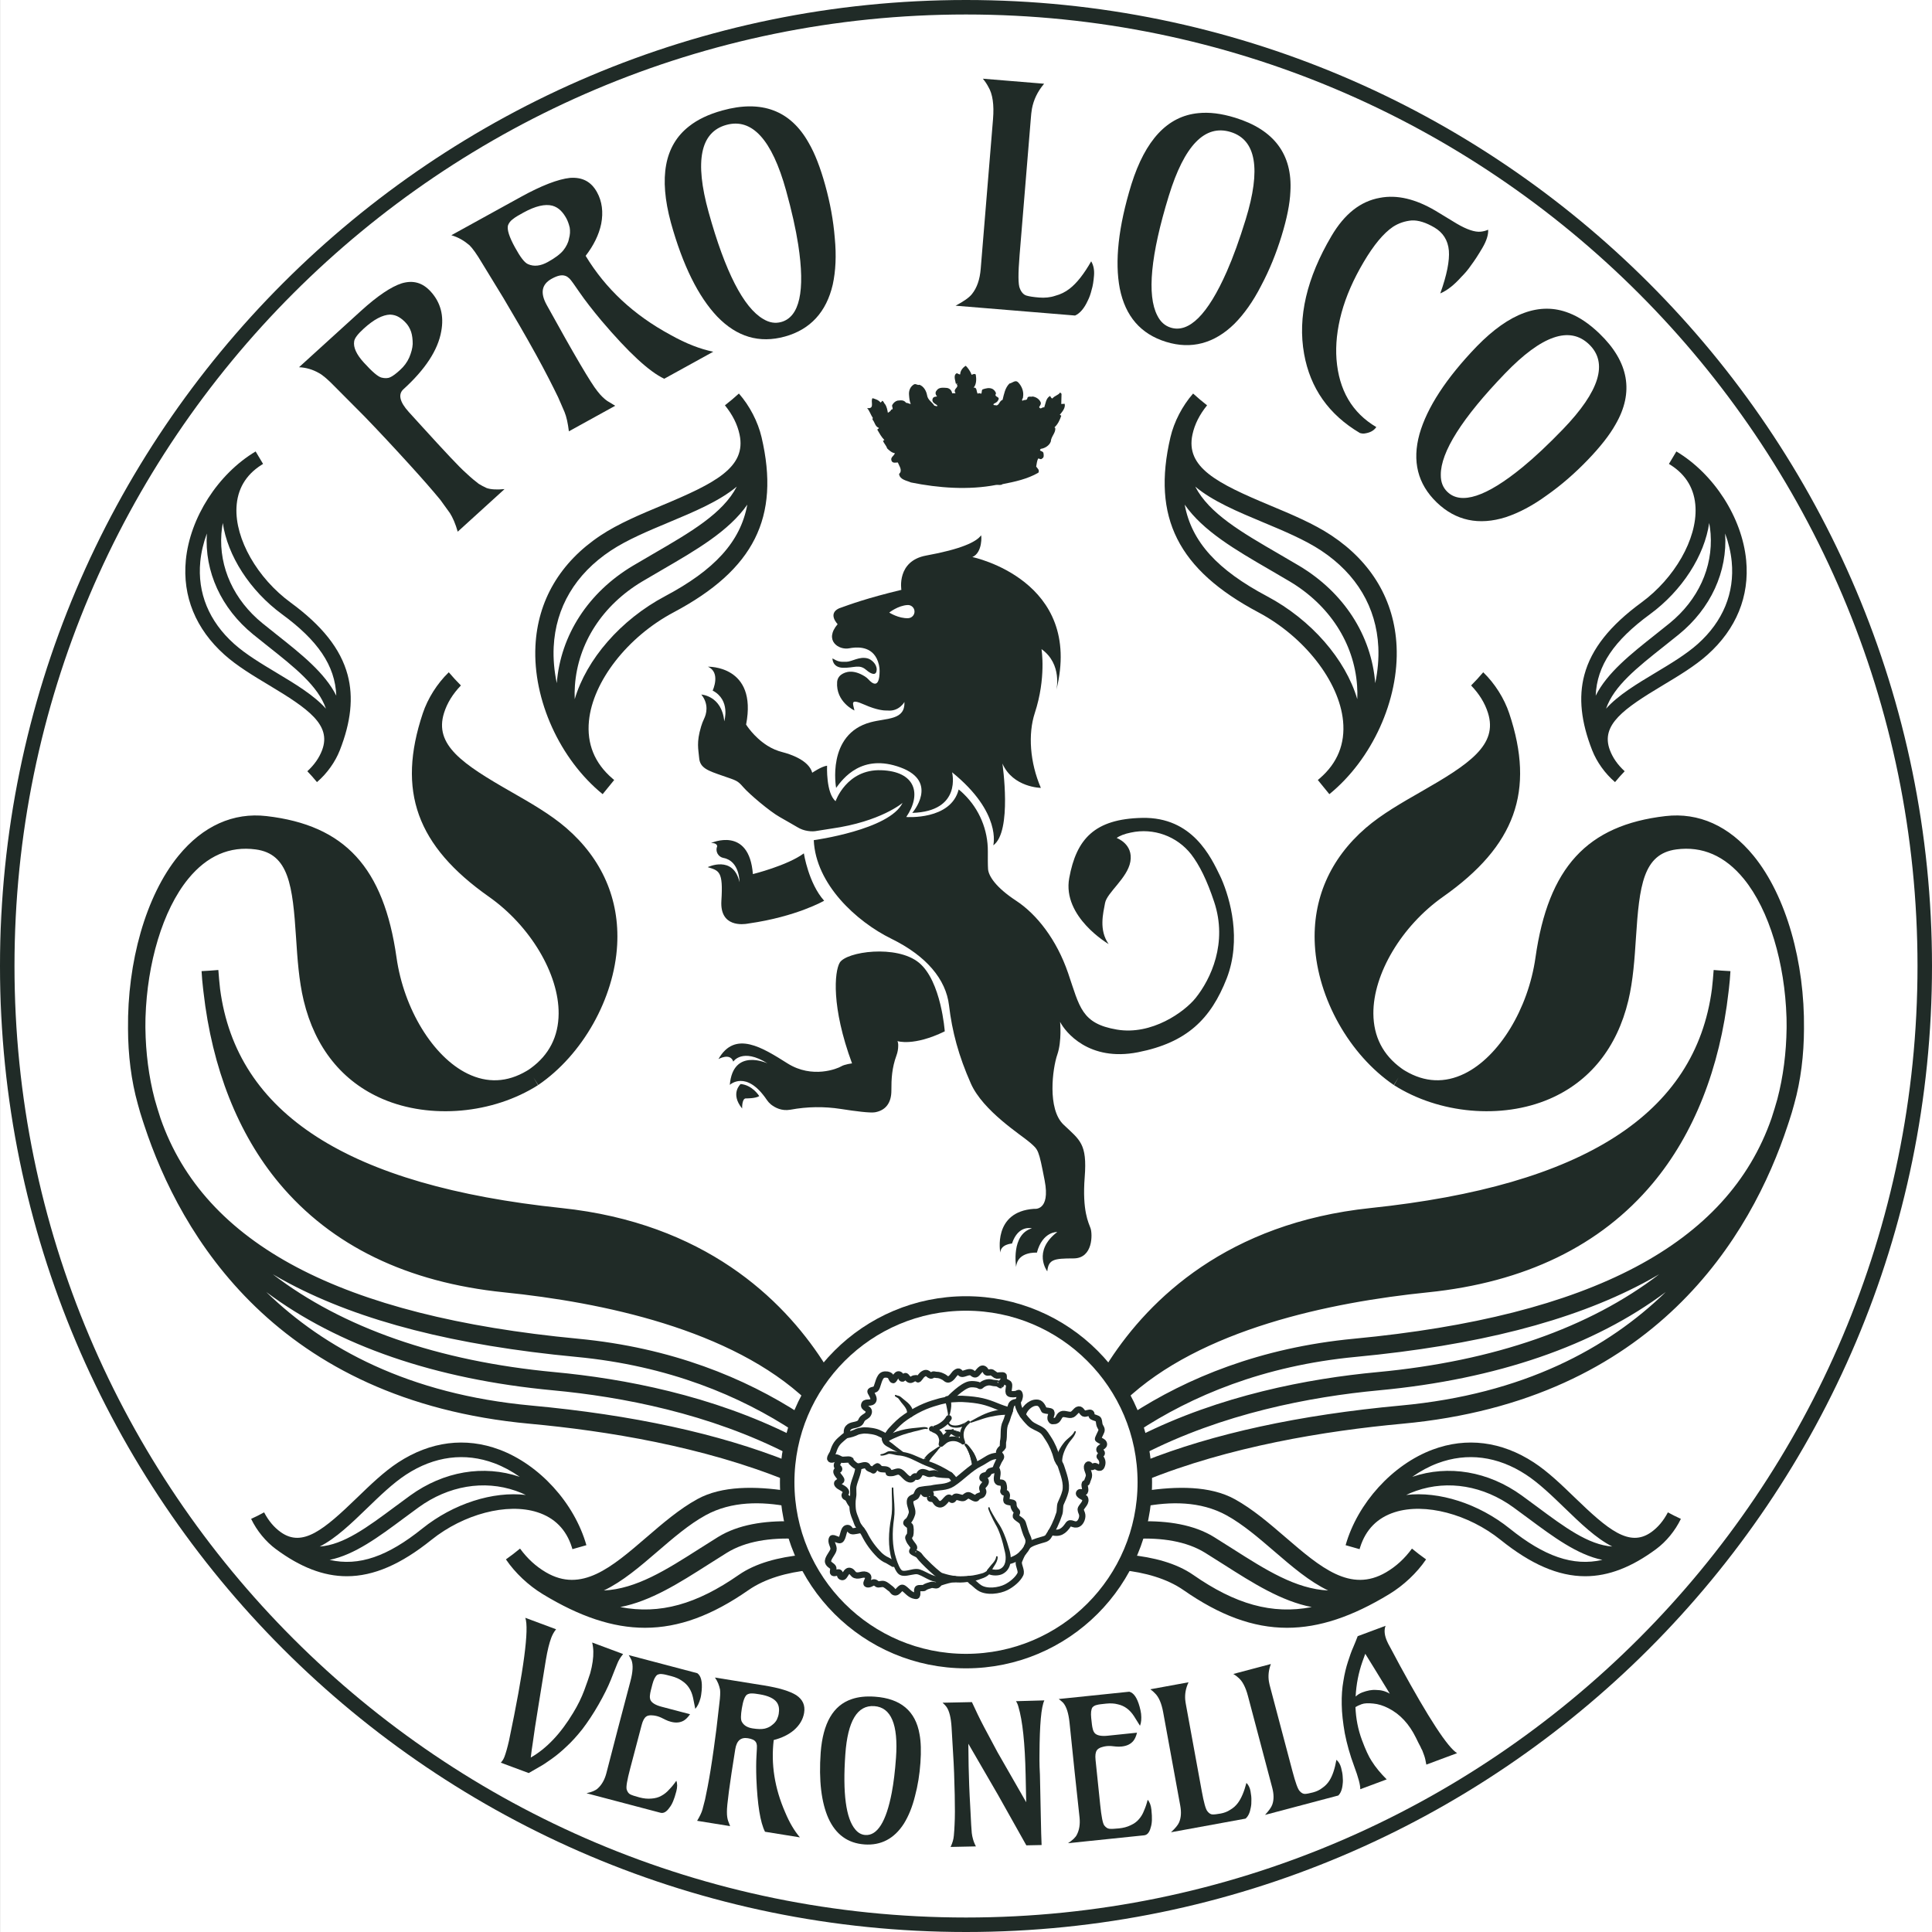
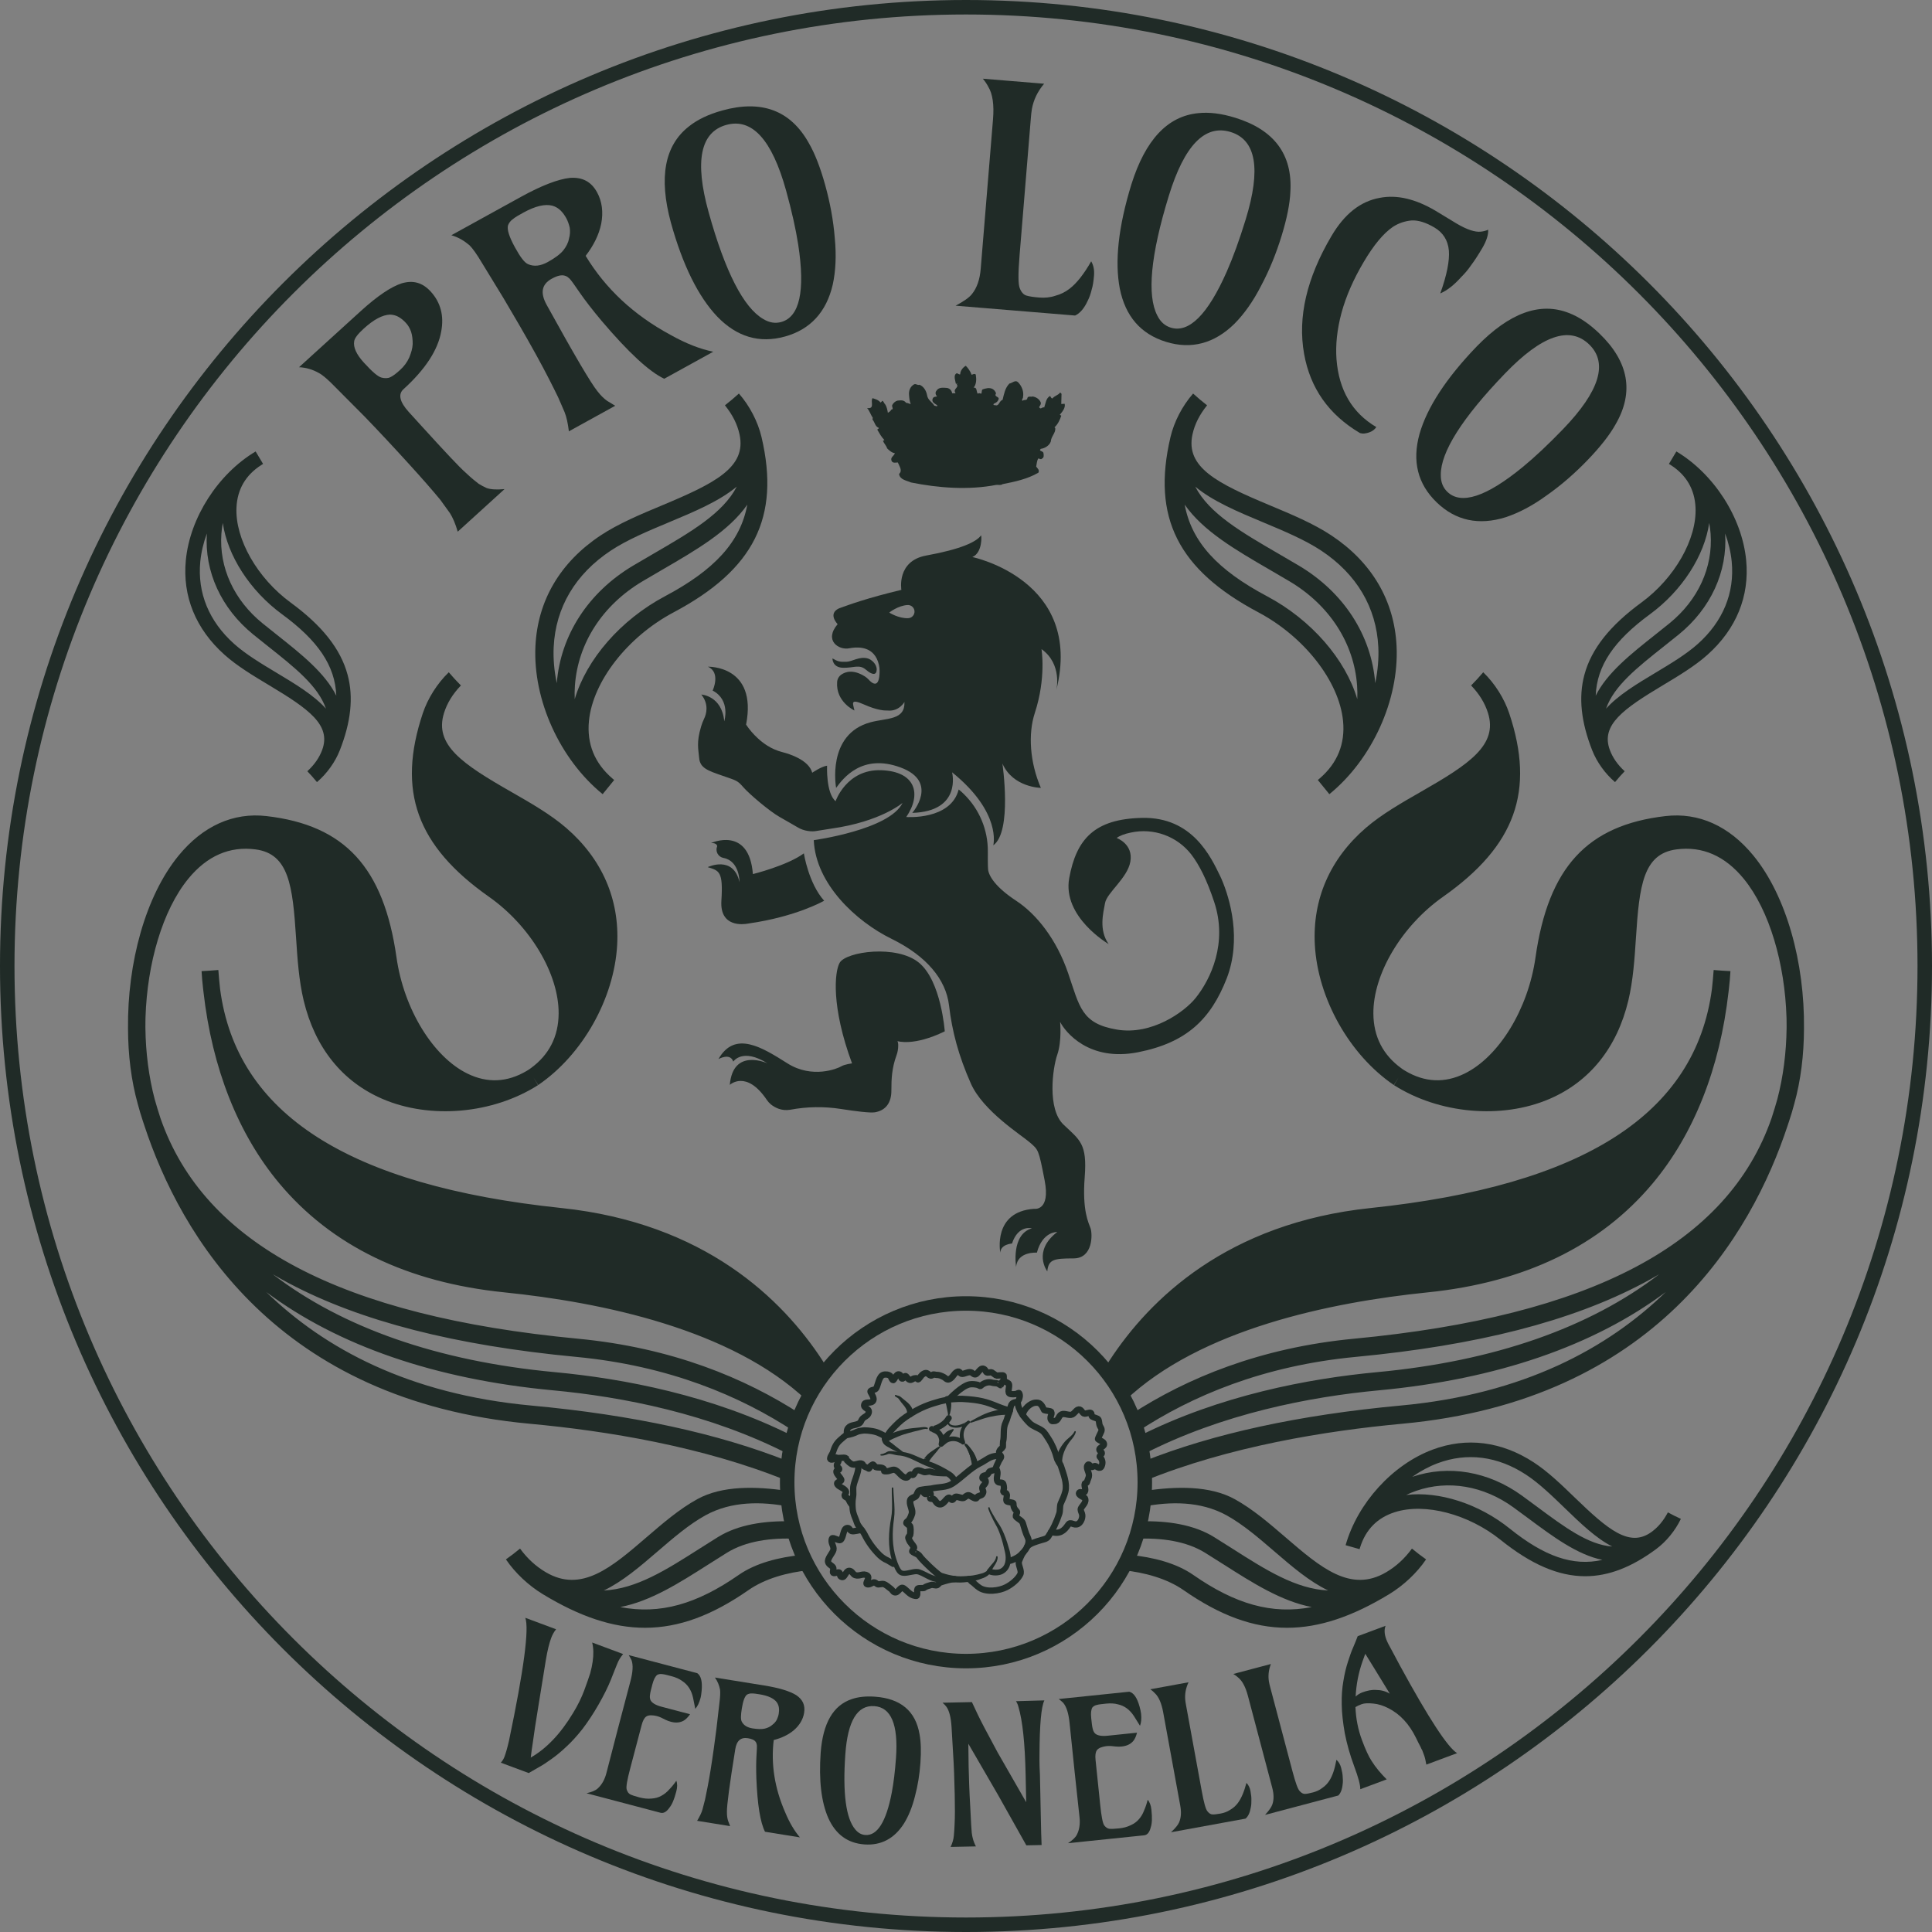
<svg xmlns="http://www.w3.org/2000/svg" xmlns:ns1="http://www.serif.com/" width="100%" height="100%" viewBox="0 0 1000 1000" version="1.1" xml:space="preserve" style="fill-rule:evenodd;clip-rule:evenodd;stroke-linecap:round;stroke-linejoin:round;stroke-miterlimit:1.5;">
  <rect x="0" y="0" width="1000" height="1000" fill="#808080" stroke="none" />
-   <rect x="0.047" y="0" width="1000" height="1000" style="fill:#fff;" />
  <g>
    <path id="CONTORNO" d="M500,0c275.958,0 500,224.042 500,500c0,275.958 -224.042,500 -500,500c-275.958,0 -500,-224.042 -500,-500c0,-275.958 224.042,-500 500,-500Zm0,7.5c271.818,0 492.5,220.682 492.5,492.5c0,271.818 -220.682,492.5 -492.5,492.5c-271.818,0 -492.5,-220.682 -492.5,-492.5c0,-271.818 220.682,-492.5 492.5,-492.5Z" style="fill:#202b27;" />
    <path d="M592.448,771.69c16.466,-2.468 33.857,-2.767 46.628,4.265c9.316,5.13 17.949,12.558 26.297,19.745c18.049,15.532 33.635,28.951 52.075,18.106c5.203,-3.059 9.579,-7.071 13.378,-12.264l3.601,2.87l3.705,2.722c-0.022,0.033 -0.046,0.066 -0.069,0.099l0.001,0.001c-0.009,0.011 -0.017,0.022 -0.025,0.034c-4.652,6.849 -11.556,13.352 -18.97,17.857c-19.086,11.597 -36.191,17.412 -52.905,17.412c-17.649,0 -34.864,-6.48 -53.543,-19.48c-8.606,-5.989 -20.004,-9.185 -31.971,-10.42c1.441,-2.551 2.764,-5.177 3.962,-7.871c12.315,1.254 24.157,4.241 33.037,10.421c21.687,15.095 40.727,20.61 61.306,16.63c-15.779,-3.067 -30.466,-12.418 -45.617,-22.068c-3.154,-2.009 -6.348,-4.042 -9.597,-6.049c-9.761,-6.028 -22.582,-7.849 -35.911,-7.226c0.982,-2.949 1.821,-5.963 2.506,-9.034c14.045,-0.366 27.617,1.695 38.02,8.12c3.284,2.029 6.513,4.084 9.702,6.115c17.066,10.87 32.619,20.77 49.413,21.556c-9.699,-4.603 -18.854,-12.481 -27.863,-20.234c-7.996,-6.882 -16.264,-13.999 -24.76,-18.676c-13.571,-7.472 -29.27,-7.157 -43.145,-4.499c0.364,-2.676 0.615,-5.389 0.745,-8.132Zm-173.097,40.948c-11.967,1.235 -23.366,4.43 -31.973,10.419c-18.675,12.999 -35.895,19.48 -53.543,19.48c-16.716,0 -33.815,-5.815 -52.903,-17.412c-7.414,-4.505 -14.318,-11.008 -18.97,-17.857c-0.008,-0.012 -0.017,-0.023 -0.025,-0.034l0.001,-0.001c-0.023,-0.033 -0.047,-0.066 -0.07,-0.099l3.706,-2.722l0,-0.001l3.601,-2.869c3.798,5.193 8.174,9.205 13.377,12.266c18.443,10.84 34.027,-2.576 52.075,-18.108c8.348,-7.187 16.98,-14.615 26.298,-19.745c12.77,-7.032 30.162,-6.733 46.627,-4.264c0.13,2.743 0.381,5.455 0.745,8.13c-13.875,-2.658 -29.574,-2.973 -43.145,4.5c-8.496,4.677 -16.764,11.794 -24.761,18.676c-9.008,7.753 -18.162,15.63 -27.861,20.232c16.794,-0.786 32.347,-10.685 49.412,-21.554c3.19,-2.031 6.418,-4.086 9.702,-6.115c10.403,-6.426 23.975,-8.487 38.02,-8.12c0.686,3.072 1.524,6.086 2.507,9.034c-13.329,-0.622 -26.15,1.198 -35.912,7.226c-3.249,2.007 -6.442,4.04 -9.596,6.049c-15.15,9.649 -29.838,19.001 -45.617,22.068c20.58,3.979 39.619,-1.536 61.306,-16.63c8.879,-6.179 20.721,-9.166 33.036,-10.42c1.199,2.694 2.522,5.32 3.963,7.871Zm166.23,-80.698c28.775,-18.649 66.68,-34.417 115.315,-39.031c122.597,-11.634 193.431,-49.005 216.047,-114.115c1.111,-3.399 2.108,-6.692 2.999,-9.852c3.07,-11.665 4.628,-24.115 4.796,-36.583c0.001,-0.111 0.003,-0.222 0.003,-0.333c0.004,-0.26 0.004,-0.519 0.006,-0.779c0.003,-1.256 -0.009,-2.513 -0.035,-3.769c-0.005,-0.213 -0.01,-0.426 -0.016,-0.64c-0.002,-0.098 -0.006,-0.196 -0.008,-0.295c-0.864,-27.793 -8.798,-55.384 -22.106,-71.661c-9.741,-11.912 -21.495,-17.041 -34.956,-15.221c-17.163,2.312 -19.107,18.836 -20.855,45.607c-0.712,10.893 -1.448,22.158 -3.956,32.632c-5.836,24.366 -19.981,41.984 -40.908,50.95c-24.675,10.573 -56.967,7.694 -80.356,-7.166l2.351,-4.031l-2.469,3.953c-22.936,-15.608 -39.362,-44.771 -40.875,-72.57c-1.283,-23.572 7.838,-44.496 26.376,-60.507c8.174,-7.06 18.571,-13.007 28.626,-18.758c25.019,-14.312 39.833,-24.196 34.611,-40.758c-1.615,-5.123 -4.471,-9.773 -8.731,-14.218l3.202,-3.344l0.001,-0.001l3.072,-3.476c0.03,0.028 0.058,0.058 0.088,0.087l0,0c0.003,0.002 0.005,0.005 0.008,0.008c5.91,5.724 10.776,13.426 13.359,21.157c13.431,40.192 3.192,68.583 -34.236,94.93c-21.397,15.063 -36.234,39.936 -36.08,60.489c0.089,11.879 4.952,21.387 14.455,28.281c0.337,0.243 0.675,0.484 1.019,0.718c0.348,0.22 0.7,0.433 1.052,0.645c10.06,5.972 20.375,6.447 30.679,1.404c17.828,-8.726 32.921,-33.431 36.702,-60.078c6.617,-46.614 26.733,-68.508 67.266,-73.208c17.219,-2 32.979,5.093 45.581,20.505c17.051,20.851 26.519,55.334 26.13,89.553c-0.032,13.509 -1.659,26.868 -5.054,38.968c-0.007,0.028 -0.014,0.057 -0.022,0.085c-0.007,0.027 -0.016,0.054 -0.023,0.082c-0.771,2.916 -1.629,5.786 -2.573,8.611c-0.241,0.744 -0.487,1.485 -0.737,2.224c-18.751,56.966 -68.591,142.436 -199.517,154.494c-39.684,3.655 -89.66,11.772 -133.261,29.523c-0.028,-3.397 -0.239,-6.751 -0.624,-10.052c36.148,-14.387 80.646,-24.063 133.088,-28.893c63.533,-5.852 107.192,-29.623 137.17,-58.757c-37.1,27.721 -87.269,45.161 -148.421,50.879c-35.542,3.316 -81.043,11.988 -122.314,33.269c-0.502,-3.226 -1.171,-6.398 -1.998,-9.505c41.949,-21.158 87.677,-29.843 123.504,-33.186c60.534,-5.66 109.87,-23.04 145.844,-50.657c-2.73,1.608 -5.531,3.174 -8.407,4.694c-37.209,19.665 -85.842,32.121 -148.677,38.084c-47.906,4.546 -84.995,20.256 -112.932,38.683c-0.914,-3.094 -1.984,-6.121 -3.203,-9.071Zm-178.132,34.512c-43.601,-17.751 -93.577,-25.868 -133.26,-29.523c-130.978,-12.063 -180.806,-97.594 -199.54,-154.56c-0.223,-0.661 -0.443,-1.324 -0.66,-1.99c-0.978,-2.917 -1.866,-5.883 -2.661,-8.899c0,-0.002 -0.001,-0.004 -0.001,-0.005c-3.404,-12.116 -5.035,-25.496 -5.066,-39.026c-0.385,-34.214 9.083,-68.689 26.131,-89.537c12.603,-15.412 28.364,-22.503 45.582,-20.505c40.532,4.7 60.649,26.594 67.264,73.208c3.782,26.647 18.875,51.352 36.704,60.078c10.304,5.043 20.621,4.568 30.684,-1.408c0.351,-0.21 0.701,-0.422 1.047,-0.641c0.343,-0.234 0.681,-0.475 1.018,-0.717c9.503,-6.895 14.367,-16.403 14.455,-28.281c0.154,-20.553 -14.683,-45.427 -36.079,-60.49c-37.429,-26.347 -47.668,-54.738 -34.237,-94.93c2.583,-7.73 7.449,-15.433 13.359,-21.157c0.003,-0.003 0.005,-0.006 0.008,-0.008l0,0c0.029,-0.028 0.057,-0.058 0.087,-0.086l3.073,3.475l0,0l3.203,3.345c-4.26,4.445 -7.116,9.095 -8.731,14.218c-5.222,16.562 9.593,26.447 34.612,40.758c10.054,5.751 20.451,11.698 28.625,18.758c18.538,16.011 27.659,36.935 26.376,60.508c-1.513,27.798 -17.939,56.961 -40.874,72.569l-2.469,-3.953l2.351,4.031c-23.388,14.861 -55.683,17.74 -80.357,7.166c-20.926,-8.966 -35.071,-26.584 -40.908,-50.95c-2.508,-10.475 -3.244,-21.739 -3.956,-32.632c-1.749,-26.771 -3.692,-43.295 -20.856,-45.607c-13.454,-1.817 -25.214,3.31 -34.954,15.221c-13.299,16.264 -21.23,43.825 -22.105,71.596c-0.005,0.185 -0.011,0.369 -0.015,0.554c-0.004,0.127 -0.006,0.254 -0.01,0.381c-0.026,1.279 -0.038,2.559 -0.036,3.838c0.002,0.251 0.003,0.502 0.006,0.753c0.001,0.12 0.002,0.24 0.003,0.36c0.169,12.462 1.725,24.905 4.793,36.565c0,0.002 0.001,0.004 0.001,0.006c0.004,0.014 0.008,0.028 0.012,0.042c0.888,3.148 1.881,6.428 2.988,9.814c22.615,65.112 93.45,102.484 216.048,114.118c48.636,4.614 86.54,20.382 115.315,39.031c-1.219,2.95 -2.29,5.977 -3.203,9.071c-27.921,-18.414 -65.012,-34.136 -112.932,-38.683c-62.834,-5.963 -111.467,-18.419 -148.678,-38.084c-2.875,-1.519 -5.675,-3.085 -8.404,-4.693c35.974,27.616 85.309,44.996 145.843,50.656c35.826,3.343 81.553,12.028 123.503,33.186c-0.827,3.107 -1.496,6.278 -1.998,9.504c-41.288,-21.289 -86.803,-29.956 -122.313,-33.268c-61.154,-5.718 -111.324,-23.159 -148.424,-50.881c29.978,29.135 73.637,52.907 137.172,58.759c52.442,4.829 96.94,14.505 133.088,28.893c-0.385,3.301 -0.596,6.655 -0.624,10.052Zm10.218,-41.524c-38.967,-36.985 -106.346,-50.889 -156.69,-56.014c-50.231,-5.116 -89.41,-24.113 -116.448,-56.461c-21.286,-25.467 -34.744,-59.547 -39.213,-99.059c-0.077,-0.628 -0.15,-1.259 -0.22,-1.891c-0.344,-2.879 -0.598,-5.803 -0.76,-8.776c0,-0.01 -0.001,-0.021 -0.002,-0.031c0,-0.013 -0.001,-0.027 -0.002,-0.04l4.343,-0.255l4.339,-0.334c0.001,0.013 0.002,0.026 0.003,0.039c0,0.005 0.001,0.009 0.001,0.013c0.221,3.11 0.512,6.349 0.885,9.693c8.45,64.728 66.389,101.884 176.694,113.462c74.145,7.785 114.377,47.171 135.071,78.841c0.964,1.474 1.894,2.944 2.793,4.408c-4.149,5.05 -7.775,10.546 -10.794,16.405Zm153.872,-16.405c0.899,-1.464 1.83,-2.934 2.793,-4.408c20.694,-31.67 60.926,-71.056 135.072,-78.841c110.308,-11.578 168.246,-48.737 176.694,-113.469c0.373,-3.342 0.664,-6.58 0.885,-9.689c0,-0.003 0,-0.006 0.001,-0.01c0,-0.013 0.001,-0.026 0.002,-0.039l4.34,0.334l4.343,0.255c-0.001,0.013 -0.002,0.027 -0.003,0.04c0,0.01 -0.001,0.019 -0.002,0.029c-0.161,2.975 -0.416,5.903 -0.76,8.784c-0.07,0.628 -0.143,1.255 -0.219,1.879c-4.468,39.515 -17.926,73.596 -39.213,99.065c-27.038,32.348 -66.217,51.345 -116.448,56.461c-50.345,5.125 -117.723,19.029 -156.692,56.014c-3.018,-5.859 -6.644,-11.355 -10.793,-16.405Zm166.639,-48.65c-63.515,6.47 -112.335,21.634 -145.624,45.177c37.345,-36.381 91.316,-49.229 132.095,-53.438c52.484,-5.427 94.001,-21.346 123.397,-47.313c3.066,-2.709 5.986,-5.514 8.762,-8.414c-21.599,31.475 -57.927,57.808 -118.63,63.988Zm-594.986,-63.988c2.776,2.9 5.696,5.705 8.762,8.414c29.397,25.967 70.914,41.886 123.399,47.313c56.806,5.863 102.013,24.219 132.046,53.405c-33.288,-23.524 -82.092,-38.677 -145.577,-45.144c-60.703,-6.18 -97.031,-32.513 -118.63,-63.988Zm567.082,38.426c56.94,-5.978 99.556,-18.487 130.287,-38.245c4.203,-2.703 8.167,-5.545 11.895,-8.522c-27.662,30.169 -71.219,49.091 -128.664,55.031c-62.314,6.43 -102.305,26.446 -127.712,47.414c27.971,-31.948 66.276,-50.649 114.194,-55.678Zm-420.547,0c47.796,5.017 86.031,23.639 113.989,55.447c-38.269,-31.514 -88.695,-43.179 -127.506,-47.183c-57.447,-5.94 -101.004,-24.862 -128.666,-55.032c3.728,2.978 7.693,5.82 11.896,8.523c30.729,19.758 73.347,32.267 130.287,38.245Zm548.003,-149.686c-0.685,10.482 -1.393,21.321 -3.707,30.981c-5.108,21.33 -17.404,36.716 -35.557,44.494c-5.413,2.32 -11.315,3.898 -17.445,4.759c21.806,-10.164 37.196,-31.052 42.253,-57.4c0.629,-3.277 1.225,-6.519 1.811,-9.711c4.512,-24.568 8.119,-44.189 21.023,-54.515c-6.367,10.611 -7.383,26.159 -8.378,41.392Zm-671.753,30.981c-2.314,-9.661 -3.022,-20.5 -3.707,-30.982c-0.995,-15.234 -2.011,-30.783 -8.38,-41.394c12.905,10.324 16.513,29.947 21.025,54.518c0.587,3.192 1.183,6.434 1.812,9.711c5.056,26.347 20.445,47.235 42.251,57.399c-6.129,-0.861 -12.03,-2.438 -17.444,-4.758c-18.152,-7.778 -30.448,-23.164 -35.557,-44.494Zm637.749,-18.606c4.417,-31.118 14.459,-49.261 33.775,-58.452c-13.184,13.148 -17.174,34.862 -21.317,57.419c-0.58,3.167 -1.171,6.383 -1.795,9.634c-4.502,23.459 -18.152,41.976 -37.448,50.806c-2.093,0.958 -4.218,1.78 -6.363,2.467c16.643,-12.602 29.492,-36.12 33.148,-61.874Zm-607.452,0c3.655,25.754 16.504,49.272 33.148,61.874c-2.145,-0.688 -4.27,-1.509 -6.362,-2.467c-19.296,-8.83 -32.946,-27.347 -37.448,-50.806c-0.624,-3.251 -1.215,-6.467 -1.796,-9.634c-4.143,-22.557 -8.132,-44.27 -21.314,-57.418c19.315,9.191 29.356,27.334 33.772,58.451Zm61.859,-40.686c-22.914,-16.13 -34.357,-32.006 -35.793,-51.616c7.662,14.582 22.86,26.179 38.57,38.162c3.065,2.338 6.167,4.704 9.258,7.126c18.33,14.364 28.443,35.207 27.745,57.188c-0.075,2.383 -0.282,4.74 -0.614,7.057c-3.708,-21.11 -18.486,-43.36 -39.166,-57.917Zm483.734,0c-20.678,14.557 -35.457,36.805 -39.166,57.915c-0.331,-2.317 -0.538,-4.672 -0.614,-7.055c-0.698,-21.981 9.415,-42.824 27.746,-57.188c3.09,-2.422 6.193,-4.788 9.258,-7.126c15.709,-11.983 30.907,-23.58 38.569,-38.16c-1.437,19.61 -12.879,35.484 -35.793,51.614Zm-29.155,-20.497c7.508,-6.486 17.52,-12.212 27.202,-17.751c11.787,-6.742 23.778,-13.603 31.606,-22.08c-5.407,14.542 -20.378,25.966 -37.776,39.236c-3.096,2.362 -6.23,4.753 -9.352,7.199c-20.584,16.131 -31.997,39.63 -31.374,64.543c-1.899,-6.138 -3.081,-12.37 -3.413,-18.464c-1.112,-20.449 6.877,-38.667 23.107,-52.683Zm-452.627,-17.751c9.682,5.539 19.694,11.265 27.203,17.751c16.23,14.016 24.219,32.234 23.106,52.683c-0.331,6.094 -1.513,12.325 -3.411,18.463c0.622,-24.913 -10.791,-48.412 -31.374,-64.541c-3.123,-2.447 -6.257,-4.838 -9.353,-7.2c-17.396,-13.269 -32.366,-24.692 -37.774,-39.234c7.828,8.476 19.818,15.336 31.603,22.078Z" style="fill:#202b27;fill-rule:nonzero;" />
    <circle cx="500" cy="767.224" r="92.554" style="fill:none;" />
    <clipPath id="_clip1">
      <circle cx="500" cy="767.224" r="92.554" />
    </clipPath>
    <g clip-path="url(#_clip1)">
      <g id="VERZA2">
        <g>
          <path d="M434.049,755.943c0,0.961 -1.324,2.03 -0.758,3.161c0.099,0.199 1.568,0.98 0.912,1.628c-0.512,0.506 -1.621,0.111 -1.197,1.455c0.326,1.032 1.845,2.468 2.362,3.503c0.728,1.455 -2.977,1.059 -1.877,2.709c0.958,1.437 3.463,1.735 4.354,3.518c0.46,0.918 -1.059,1.543 -0.593,2.475c0.285,0.57 1.461,0.756 1.835,1.503c0.283,0.566 1.533,3.091 2.126,3.091" style="fill:none;stroke:#202b27;stroke-width:3.25px;" />
          <path d="M463.982,722.171c0.329,0.084 1.107,0.283 1.405,0.384c0.259,0.088 0.574,0.305 0.927,0.565c0.584,0.43 1.222,1.024 1.602,1.318c0.7,0.569 1.346,1.063 1.92,1.576c0.736,0.659 1.327,1.345 1.809,2.103c0.659,1.036 1.025,2.242 1.115,3.809c0,0.897 -0.728,1.625 -1.625,1.625c-0.897,0 -1.625,-0.728 -1.625,-1.625c0.056,-0.971 -0.072,-1.736 -0.387,-2.427c-0.566,-1.241 -1.508,-2.29 -2.634,-3.634c-0.292,-0.377 -0.762,-1.105 -1.211,-1.668c-0.174,-0.217 -0.309,-0.421 -0.452,-0.518c-0.359,-0.247 -1.297,-0.73 -1.478,-0.915c-0.127,-0.128 -0.183,-0.237 -0.181,-0.314c0.004,-0.12 0.038,-0.512 0.503,-0.447c0.131,0 0.245,0.067 0.312,0.168Z" style="fill:#202b27;" />
          <path d="M526.79,725.619c0,4.078 3.47,8.33 6.151,11.01c1.78,1.78 4.543,2.411 6.549,3.915c1.237,0.928 2.224,2.697 3.08,3.998c2.04,3.101 3.576,6.653 4.47,10.23c0.373,1.492 1.665,2.686 2.124,4.139c1.231,3.901 3.336,8.867 2.232,13.234c-0.503,1.99 -1.567,4.357 -2.334,6.001c-0.617,1.322 -0.265,3.71 -0.747,5.22c-1.438,4.501 -3.204,8.143 -5.739,11.953c-0.857,1.288 -2.439,1.444 -3.687,1.835c-2.259,0.707 -5.436,1.533 -7.121,3.198" style="fill:none;stroke:#202b27;stroke-width:3.25px;" />
          <path d="M549.774,756.98c-0.07,-1.685 0.243,-3.327 0.792,-4.905c0.577,-1.66 1.367,-3.254 2.325,-4.724c0.874,-1.424 2.133,-2.633 3.005,-4.026c0.417,-0.667 0.755,-1.355 0.93,-2.126c0.064,-0.194 -0.042,-0.405 -0.236,-0.469c-0.195,-0.065 -0.406,0.041 -0.47,0.236c-0.277,0.626 -0.687,1.15 -1.15,1.651c-1.138,1.229 -2.611,2.221 -3.749,3.489c-1.269,1.496 -2.4,3.14 -3.235,4.919c-0.876,1.866 -1.375,3.875 -1.462,5.955c0,0.896 0.728,1.625 1.625,1.625c0.897,0 1.625,-0.729 1.625,-1.625Z" style="fill:#202b27;" />
          <path d="M438.359,742.357c0,-0.819 -0.118,-1.895 0.196,-2.531c1.215,-2.46 3.827,-1.894 5.846,-2.916c1.491,-0.754 1.097,-1.637 2.215,-2.768c0.822,-0.833 2.192,-1.142 2.806,-2.384c1.497,-3.031 -3.171,-2.596 -1.95,-5.067c0.672,-1.361 3.626,0.068 4.56,-1.822c0.531,-1.075 -0.697,-2.986 -1.055,-3.702c-0.077,-0.154 -0.67,-0.842 -0.329,-1.186c0.791,-0.801 2.342,-0.313 2.975,-1.593c0.863,-1.748 1.427,-6.024 3.53,-6.752c1.18,-0.408 2.905,-0.2 3.761,0.656c0.198,0.198 0.997,2.58 1.585,1.966c0.849,-0.889 1.849,-4.14 3.61,-2.378c0.372,0.372 0.203,1.383 0.717,1.639c0.899,0.45 1.418,-1.877 2.155,-1.141c0.676,0.677 1.491,2.422 2.931,1.694c0.603,-0.305 0.987,-0.665 1.65,-0.665c0.253,0 0.821,-0.11 1.042,0c0.181,0.09 0.617,0.687 0.717,0.586c1.327,-1.343 1.357,-2.233 3.029,-3.079c2.312,-1.169 2.73,2.418 4.55,0.576c0.193,-0.195 1.343,0.13 1.628,0.13c1.768,0 2.606,0.451 4.06,1.178c0.709,0.355 1.624,1.67 2.736,1.107c2.07,-1.047 2.228,-2.888 4.05,-3.809c1.528,-0.774 1.38,1.041 2.616,1.041c1.392,0 3.471,-1.44 4.976,-0.687c0.324,0.162 1.404,1.407 2.313,0.782c1.251,-0.861 2.641,-4.143 4.517,-2.267c0.351,0.351 0.349,0.87 0.716,1.237c0.677,0.677 2.134,-0.198 2.921,0.196c0.445,0.222 2.185,1.639 2.389,1.639c0.526,0 3.275,-0.385 3.66,0c0.142,0.142 0.028,2.627 -0.066,2.67c-1.219,0.56 -0.828,1.59 -1.526,2.28c-0.024,0.024 -1.24,-0.79 -1.451,-0.857c-0.958,-0.304 -2.026,-0.158 -2.982,-0.461c-2.17,-0.688 -4.585,0.422 -5.816,1.638c-0.368,0.364 -0.974,-0.357 -1.476,-0.483c-1.197,-0.301 -3.005,-0.519 -4.293,-0.275c-3.984,0.757 -10.028,7.147 -10.309,7.331c-1.411,0.921 -3.378,1.02 -5.077,1.498c-4.838,1.362 -10,2.837 -17.61,8.027c-2.983,2.035 -4.928,4.029 -7.674,6.979c-0.771,0.828 -1.332,2.027 -2.155,2.841c-0.283,0.279 -0.573,0.611 -0.725,0.912c-0.071,0.14 -0.264,0.548 -0.264,0.391c0,-1.738 -1.847,-2.057 -2.96,-2.669c-1.777,-0.979 -5.432,-1.475 -7.626,-1.475c-0.727,0 -3.092,0.346 -3.805,0.699c-1.448,0.715 -3.77,1.577 -5.238,1.577" style="fill:none;stroke:#202b27;stroke-width:3.25px;" />
          <path d="M544.092,792.903c4.312,1.349 6.603,-0.421 8.801,-3.723c1.277,-1.918 2.901,0.729 5.141,-0.405c1.573,-0.796 2.578,-3.572 1.993,-5.275c-0.221,-0.643 -0.931,-1.95 -0.538,-2.743c0.724,-1.467 3.092,-3.224 2.041,-5.326c-0.173,-0.345 -4.037,-1.711 -2.84,-2.922c0.446,-0.452 1.862,0.217 2.421,-0.066c1.447,-0.732 -0.171,-3.41 0.389,-4.544c0.178,-0.361 0.981,-0.154 1.107,-0.725c0.219,-0.992 0.732,-1.896 0.985,-2.912c0.464,-1.865 -1.577,-4.089 -0.802,-5.658c0.761,-1.54 1.515,0.369 2.09,0.656c0.586,0.294 1.24,-0.461 1.889,-0.461c0.685,0 2.525,2.011 3.398,0.106c0.827,-1.803 0.416,-3.509 -0.929,-4.854c-0.368,-0.368 0.862,-1.283 0.977,-1.516c0.446,-0.903 -0.82,-1.322 -1.054,-1.79c-0.888,-1.775 3.15,-1.743 2.095,-3.854c-0.425,-0.849 -2.314,-1.381 -2.921,-1.988c-0.208,-0.208 1.5,-3.395 1.743,-4.134c0.434,-1.319 -0.602,-2.092 -0.924,-3.108c-0.305,-0.963 -0.232,-2.161 -0.61,-2.916c-0.323,-0.647 -2.403,-0.988 -3.159,-1.488c-0.694,-0.458 -0.246,-1.416 -0.67,-1.841c-0.671,-0.671 -2.838,0.651 -3.728,0.207c-1.003,-0.502 -1.527,-2.741 -3.174,-1.928c-0.954,0.472 -1.704,1.877 -2.861,2.449c-1.478,0.73 -4.001,-0.816 -5.517,-0.066c-1.762,0.87 -1.471,3.437 -3.767,3.437c-0.201,0 -1.059,0.127 -1.187,0c-1.856,-1.856 0.395,-3.174 -0.389,-4.742c-0.258,-0.516 -3.058,-0.596 -3.58,-0.856c-0.298,-0.15 -0.97,-2.808 -2.68,-3.657c-0.732,-0.364 -2.085,-0.256 -2.733,-0.075c-3.3,0.924 -5.664,4.425 -5.664,6.328" style="fill:none;stroke:#202b27;stroke-width:3.25px;" />
-           <path d="M438.429,742.66c-0.575,0 -2.838,2.105 -3.319,2.517c-2.381,2.041 -3.116,3.896 -4.053,6.746c-0.175,0.534 -1.83,2.762 -1.247,3.345c0.714,0.714 2.53,-0.451 2.943,-0.869c0.195,-0.198 2.177,0.844 2.357,0.934c1.401,0.7 3.76,-0.344 5.153,0.353c0.034,0.017 0.076,0.695 0.207,0.825c0.82,0.82 1.974,2.048 3.073,2.395c1.618,0.51 3.639,-1.021 5.006,-0.337c0.429,0.214 0.616,1.002 1.032,1.314c0.654,0.491 1.879,0.701 2.347,1.168c0.302,0.303 0.67,-0.716 0.727,-0.898c0.155,-0.496 1.038,-0.986 1.444,-1.192c0.289,-0.146 1.143,1.123 1.482,1.293c1.02,0.509 3.627,-0.18 4.312,1.189c0.129,0.258 -0.008,0.646 0.13,0.944c0.065,0.142 1.321,0.071 1.521,0.071c1.179,0 3.007,-1.245 4.278,-0.61c1.838,0.919 2.885,3.183 4.844,3.802c1.706,0.538 1.813,-0.956 2.791,-1.451c0.427,-0.216 1.037,0.375 1.509,0.136c0.818,-0.414 0.858,-1.916 2.052,-2.298c1.152,-0.368 2.617,0.496 3.629,0.842c0.733,0.251 2.628,-0.614 3.573,-0.142c1.157,0.579 6.161,0.75 7.502,0.75" style="fill:none;stroke:#202b27;stroke-width:3.25px;" />
+           <path d="M438.429,742.66c-0.575,0 -2.838,2.105 -3.319,2.517c-2.381,2.041 -3.116,3.896 -4.053,6.746c-0.175,0.534 -1.83,2.762 -1.247,3.345c0.714,0.714 2.53,-0.451 2.943,-0.869c1.401,0.7 3.76,-0.344 5.153,0.353c0.034,0.017 0.076,0.695 0.207,0.825c0.82,0.82 1.974,2.048 3.073,2.395c1.618,0.51 3.639,-1.021 5.006,-0.337c0.429,0.214 0.616,1.002 1.032,1.314c0.654,0.491 1.879,0.701 2.347,1.168c0.302,0.303 0.67,-0.716 0.727,-0.898c0.155,-0.496 1.038,-0.986 1.444,-1.192c0.289,-0.146 1.143,1.123 1.482,1.293c1.02,0.509 3.627,-0.18 4.312,1.189c0.129,0.258 -0.008,0.646 0.13,0.944c0.065,0.142 1.321,0.071 1.521,0.071c1.179,0 3.007,-1.245 4.278,-0.61c1.838,0.919 2.885,3.183 4.844,3.802c1.706,0.538 1.813,-0.956 2.791,-1.451c0.427,-0.216 1.037,0.375 1.509,0.136c0.818,-0.414 0.858,-1.916 2.052,-2.298c1.152,-0.368 2.617,0.496 3.629,0.842c0.733,0.251 2.628,-0.614 3.573,-0.142c1.157,0.579 6.161,0.75 7.502,0.75" style="fill:none;stroke:#202b27;stroke-width:3.25px;" />
          <path d="M456.434,744.547c0.079,1.491 0.567,2.455 1.342,3.182c0.414,0.388 0.893,0.723 1.435,1.023c0.544,0.3 1.148,0.568 1.726,0.969c0.504,0.329 1.681,0.969 3.01,1.579c1.918,0.882 4.065,1.737 4.541,1.898c0.185,0.089 0.407,0.012 0.496,-0.173c0.09,-0.185 0.012,-0.407 -0.173,-0.497c-0.469,-0.302 -2.728,-2.023 -4.501,-3.385c-0.791,-0.607 -1.465,-1.126 -1.775,-1.424c-0.916,-0.829 -1.943,-1.307 -2.591,-2.066c-0.227,-0.266 -0.286,-0.616 -0.26,-1.106c0,-0.897 -0.728,-1.625 -1.625,-1.625c-0.897,0 -1.625,0.728 -1.625,1.625Z" style="fill:#202b27;" />
          <path d="M492.294,766.473c-0.167,-0.273 -0.387,-0.569 -0.628,-0.852c-0.331,-0.391 -0.692,-0.765 -1.024,-0.991c-1.646,-1.121 -3.354,-2.196 -5.124,-3.16c-1.746,-0.952 -3.548,-1.802 -5.413,-2.477c-3.779,-1.379 -7.082,-3.534 -10.756,-4.78c-1.465,-0.497 -2.985,-0.866 -4.645,-0.926c-0.888,-0.049 -2.421,-0.582 -3.736,-0.748c-0.472,-0.059 -0.907,-0.102 -1.239,0.04c-0.617,0.261 -1.363,0.549 -2.148,0.708c-0.511,0.104 -1.031,0.164 -1.542,0.129c-0.207,0 -0.374,-0.168 -0.374,-0.374c0,-0.206 0.167,-0.374 0.374,-0.374c0.437,-0.03 0.87,-0.144 1.29,-0.292c0.685,-0.241 1.318,-0.593 1.839,-0.904c0.485,-0.286 1.153,-0.383 1.895,-0.379c1.272,0.006 2.788,0.38 3.641,0.333c1.872,-0.067 3.619,0.196 5.3,0.662c3.749,1.042 7.133,3.12 10.976,4.349c2.022,0.653 3.987,1.491 5.892,2.447c1.891,0.95 3.718,2.021 5.483,3.142c0.539,0.342 1.152,0.896 1.699,1.5c0.559,0.616 1.038,1.292 1.319,1.831c0.008,0.016 0.013,0.037 0.017,0.062c0.387,0.269 0.604,0.551 0.236,0.635c0.036,0.133 0.054,0.273 0.054,0.417c0,0.897 -0.728,1.625 -1.625,1.625c-0.348,-0.005 -0.655,-0.095 -0.921,-0.276c-0.297,-0.202 -0.169,-1.473 -0.787,-1.401c-0.039,0.004 -0.054,0.025 -0.053,0.054c0.072,0.115 0.134,0.227 0.184,0.331c-0.033,-0.067 -0.182,-0.242 -0.184,-0.331Zm2.842,-1.215c0.098,0.088 0.186,0.187 0.261,0.297c0,0.229 -0.028,0.542 0.174,0.511l0.055,-0.012c-0.048,-0.18 -0.126,-0.349 -0.229,-0.499c0,-0.051 -0.001,-0.098 -0.007,-0.136c-0.079,-0.055 -0.165,-0.11 -0.254,-0.161Z" style="fill:#202b27;" />
          <path d="M522.721,729.951c-1.463,0 -5.275,-1.508 -6.741,-2.105c-5.471,-2.225 -8.888,-3.319 -17.951,-3.796c-1.837,-0.097 -7.848,0.314 -7.848,0.454" style="fill:none;stroke:#202b27;stroke-width:3.25px;" />
          <path d="M519.39,714.72c0.35,0 1.489,0.677 2.094,1.02c0.121,0.069 0.221,0.124 0.288,0.158c1.462,0.73 -0.613,4.554 0.722,5.432c0.765,0.503 2.983,0.343 3.794,0.069c0.169,-0.057 1.051,-0.665 1.248,-0.27c0.628,1.256 0.182,2.376 -0.162,3.398c-0.065,0.191 -0.682,0.85 -0.575,1.065c0.092,0.183 -2.483,-0.138 -3.303,1.482c-0.569,1.125 -0.796,3.504 -1.092,4.089c-0.773,1.527 -1.006,3.389 -1.807,4.973c-1.646,3.252 -0.585,6.821 -1.439,10.198c-0.071,0.283 -0.013,2.928 -0.142,2.987c-0.909,0.416 -2.408,1.936 -1.761,3.23c0.26,0.519 1.216,1.097 0.782,1.954c-0.393,0.777 -1.065,1.585 -1.373,2.476c-0.224,0.646 -1.456,2.583 -0.983,3.292c1.551,2.327 -0.368,4.526 0.583,6.428c0.523,1.045 2.201,0.393 2.802,0.994c0.403,0.402 0.805,2.566 0.456,3.257c-0.076,0.151 -0.312,1.123 -0.132,1.303c0.48,0.48 1.171,0.128 1.628,1.042c0.522,1.043 -0.507,2.657 0,3.67c0.34,0.682 3.526,0.589 3.518,1.2c-0.021,1.737 0.47,2.88 1.775,4.185c0.601,0.601 -1.078,2.119 -0.331,2.866c0.907,0.907 2.991,1.809 3.41,3.138c0.818,2.591 1.378,5.017 2.59,7.439c1.931,3.864 -3.09,9.291 -5.962,10.71c-0.92,0.455 -2.619,1.36 -3.674,1.36" style="fill:none;stroke:#202b27;stroke-width:3.25px;" />
          <path d="M511.487,780.518c-0.015,0.375 0.381,1.467 0.955,2.767c0.978,2.213 2.443,5.067 2.894,5.817c0.966,1.594 1.755,3.495 2.446,5.484c1.031,2.965 1.809,6.128 2.407,8.837c0.375,1.624 0.51,3.495 0.115,5.17c-0.346,1.464 -1.139,2.764 -2.667,3.491c-0.63,0.301 -1.479,0.405 -2.316,0.391c-0.851,-0.014 -1.698,-0.168 -2.301,-0.47c-0.761,-0.368 -1.678,-0.05 -2.047,0.711c-0.368,0.762 -0.05,1.679 0.711,2.048c0.961,0.449 2.289,0.708 3.629,0.694c1.315,-0.014 2.632,-0.273 3.609,-0.773c1.883,-0.965 3.054,-2.454 3.679,-4.197c0.857,-2.389 0.676,-5.265 0.028,-7.674c-0.769,-2.75 -1.725,-5.968 -2.981,-8.945c-0.869,-2.06 -1.877,-4.001 -3.025,-5.613c-0.435,-0.607 -1.75,-2.719 -2.825,-4.627c-0.801,-1.423 -1.497,-2.705 -1.513,-3.111c0,-0.22 -0.179,-0.399 -0.399,-0.399c-0.22,0 -0.399,0.179 -0.399,0.399Z" style="fill:#202b27;" />
          <path d="M510.018,761.921c0.052,-0.078 0.158,-0.237 0.214,-0.335c0.191,-0.332 0.385,-0.651 0.599,-0.897c0.322,-0.371 0.698,-0.627 1.122,-0.761c0.515,-0.164 1.112,-0.286 1.647,-0.491c0.201,-0.077 0.424,-0.119 0.519,-0.307c0.399,-0.804 1.375,-1.131 2.178,-0.732c0.803,0.399 1.131,1.376 0.732,2.179c-0.303,0.612 -0.76,1.078 -1.321,1.435c-0.714,0.453 -1.653,0.687 -2.481,0.938c-0.1,0.17 -0.281,0.477 -0.401,0.663c-0.268,0.419 -0.592,0.783 -0.979,1.041c-0.196,0.131 -0.418,0.239 -0.658,0.327c0.201,0.233 0.367,0.512 0.485,0.854c0.304,0.882 0.21,1.651 -0.095,2.359c-0.201,0.466 -0.516,0.904 -0.864,1.325c-0.21,0.254 -0.474,0.474 -0.592,0.745c-0.008,0.026 -0.024,0.06 -0.031,0.082c0.009,-0.028 0.019,-0.056 0.031,-0.082c0.008,-0.023 0.008,-0.041 -0.011,-0.04c-0.208,0.012 0.123,0.407 0.193,0.612c0.114,0.332 0.206,0.664 0.245,0.992c0.05,0.429 0.017,0.854 -0.126,1.276c-0.353,1.043 -0.82,1.583 -1.338,1.965c-0.496,0.365 -1.119,0.492 -1.962,0.893c-0.201,0.261 -0.654,0.813 -1.015,0.996c-0.51,0.259 -1.197,0.336 -1.98,0.121c-0.959,-0.264 -2.261,-1.168 -2.908,-1.419c-0.106,0.069 -0.394,0.26 -0.55,0.381c-0.324,0.251 -0.653,0.488 -0.992,0.661c-0.54,0.274 -1.137,0.374 -1.772,0.332c-0.682,-0.045 -1.434,-0.289 -2.154,-0.493c-0.176,-0.05 -0.456,-0.099 -0.605,-0.124c-0.131,0.17 -0.409,0.526 -0.564,0.693c-0.237,0.257 -0.496,0.457 -0.771,0.596c-0.718,0.365 -1.399,0.312 -2.064,-0.043c-0.16,-0.086 -0.397,-0.27 -0.607,-0.445c-0.221,0.238 -0.44,0.534 -0.686,0.812c-0.688,0.78 -1.456,1.517 -2.308,1.906c-0.986,0.451 -2.088,0.544 -3.363,-0.092c-0.377,-0.188 -0.708,-0.438 -1.005,-0.732c-0.325,-0.322 -0.606,-0.705 -0.886,-1.089c-0.146,-0.199 -0.264,-0.426 -0.451,-0.568c-0.292,-0.028 -1.03,-0.106 -1.291,-0.195c-0.34,-0.118 -0.589,-0.295 -0.764,-0.469c-0.36,-0.36 -0.608,-0.877 -0.63,-1.55c-0.004,-0.121 0.008,-0.288 0.027,-0.471c-0.3,0.089 -0.586,0.159 -0.795,0.146c-0.695,-0.042 -1.235,-0.305 -1.602,-0.671c-0.16,-0.16 -0.39,-0.451 -0.672,-0.746c-0.045,-0.048 -0.113,-0.108 -0.181,-0.165c-0.206,0.493 -0.637,1.473 -1.002,1.956c-0.306,0.406 -0.668,0.716 -1.065,0.917c-0.398,0.202 -1.464,0.756 -1.677,0.867c-0.136,0.594 0.051,1.209 0.228,1.832c0.304,1.073 0.687,2.157 0.785,3.2c0.071,0.746 0.012,1.477 -0.228,2.187c-0.222,0.652 -0.441,1.249 -0.717,1.836c-0.282,0.599 -0.622,1.188 -1.078,1.81c-0.044,0.061 -0.103,0.128 -0.171,0.199c0.092,0.074 0.175,0.145 0.241,0.204c0.337,0.301 0.564,0.608 0.682,0.845c0.212,0.423 0.397,1.408 0.425,2.498c0.034,1.303 -0.101,2.758 -0.255,3.248c-0.109,0.349 -0.445,0.843 -0.661,1.139c0.163,0.44 0.341,0.782 0.533,1.08c0.565,0.878 1.197,1.47 1.831,2.561c0.342,0.587 0.42,1.234 0.282,1.898c-0.045,0.214 -0.183,0.455 -0.339,0.691l0.232,0.102c0.451,0.205 0.905,0.418 1.326,0.688c0.557,0.357 1.06,0.804 1.463,1.411c0.642,0.965 2.769,3.144 4.949,5.212c1.619,1.535 3.274,3.004 4.417,3.869c0.323,0.246 0.751,0.515 0.81,0.552c1.085,0.328 2.983,0.995 5.497,1.407c1.618,0.265 3.497,0.432 5.585,0.314c2.225,-0.093 3.711,-0.232 4.943,-0.416c1.689,-0.251 2.895,-0.592 4.844,-1.108c0.339,-0.087 0.898,-0.31 1.419,-0.611c0.426,-0.246 0.867,-0.488 1.037,-0.785c0.218,-0.37 0.484,-0.781 0.787,-1.188c0.419,-0.564 0.885,-1.125 1.298,-1.594c0.634,-0.72 1.409,-1.544 1.957,-2.459c0.349,-0.583 0.619,-1.187 0.668,-1.824c0,-0.22 0.178,-0.399 0.399,-0.399c0.22,0 0.398,0.179 0.398,0.399c0.06,0.778 -0.141,1.56 -0.455,2.328c-0.434,1.061 -1.116,2.065 -1.674,2.932c-0.265,0.412 -0.549,0.891 -0.822,1.375c-0.269,0.475 -0.514,0.952 -0.693,1.372c-0.218,0.492 -0.718,1.021 -1.315,1.499c-0.769,0.617 -1.72,1.116 -2.264,1.317c-2.025,0.736 -3.27,1.24 -5.051,1.633c-1.302,0.287 -2.889,0.494 -5.265,0.71c-2.354,0.178 -4.478,0.039 -6.307,-0.235c-2.765,-0.414 -4.84,-1.138 -5.998,-1.475c-0.325,-0.094 -0.875,-0.376 -1.55,-0.862c-0.978,-0.703 -2.386,-1.9 -3.858,-3.244c-2.777,-2.534 -5.767,-5.598 -6.59,-6.83c-0.126,-0.187 -0.291,-0.315 -0.464,-0.425c-0.481,-0.306 -1.026,-0.497 -1.522,-0.742c-0.551,-0.273 -1.058,-0.595 -1.483,-1.018c-0.414,-0.413 -0.774,-1.139 -0.346,-2.135c0.074,-0.171 0.196,-0.39 0.34,-0.632c0.05,-0.084 0.123,-0.225 0.182,-0.34c-0.536,-0.832 -1.07,-1.354 -1.548,-2.095c-0.379,-0.59 -0.735,-1.288 -1.046,-2.266c-0.214,-0.675 -0.147,-1.238 0.051,-1.744c0.146,-0.371 0.633,-1.005 0.753,-1.158c0.069,-0.312 0.085,-0.985 0.085,-1.656c0,-0.44 -0.059,-1.06 -0.091,-1.369c-0.347,-0.268 -1.146,-0.894 -1.393,-1.169c-0.445,-0.495 -0.556,-1.002 -0.558,-1.348c-0.003,-0.47 0.126,-0.887 0.36,-1.265c0.164,-0.264 0.388,-0.511 0.657,-0.737c0.154,-0.13 0.467,-0.37 0.53,-0.419c0.3,-0.413 0.525,-0.806 0.713,-1.205c0.222,-0.473 0.395,-0.954 0.573,-1.479c0.209,-0.613 0.008,-1.259 -0.178,-1.919c-0.3,-1.062 -0.681,-2.142 -0.785,-3.19c-0.072,-0.733 -0.024,-1.454 0.197,-2.159c0.187,-0.594 0.58,-1.129 1.136,-1.567c0.63,-0.496 1.53,-0.857 2.116,-1.141c0.072,-0.146 0.39,-0.789 0.528,-1.124c0.244,-0.591 0.524,-1.06 0.769,-1.308c1.096,-1.108 2.18,-1.19 3.133,-0.915c0.526,0.152 1.028,0.452 1.466,0.829c0.29,0.249 0.546,0.535 0.754,0.772c0.484,-0.086 1.494,-0.259 1.839,-0.257c0.69,0.004 1.15,0.285 1.423,0.559c0.356,0.357 0.596,0.847 0.644,1.466c0.017,0.22 -0.016,0.576 -0.061,0.922c0.192,0.045 0.354,0.103 0.479,0.163c0.382,0.184 0.718,0.429 1.018,0.72c0.336,0.325 0.626,0.713 0.909,1.104c0.181,0.249 0.315,0.539 0.582,0.673c0.281,0.141 0.507,0.036 0.709,-0.114c0.523,-0.386 0.969,-0.967 1.41,-1.459c0.557,-0.621 1.122,-1.137 1.679,-1.418c0.828,-0.418 1.578,-0.321 2.28,0.086c0.095,0.055 0.212,0.139 0.332,0.234c0.286,-0.304 0.633,-0.626 0.931,-0.776c0.547,-0.276 1.164,-0.37 1.832,-0.303c0.55,0.056 1.155,0.236 1.756,0.417c0.234,0.07 0.468,0.139 0.695,0.182c0.089,0.017 0.24,0.026 0.289,0.029c0.281,-0.151 0.535,-0.396 0.812,-0.596c0.395,-0.284 0.811,-0.52 1.255,-0.657c0.593,-0.182 1.235,-0.212 1.956,0.036c0.411,0.141 1.12,0.564 1.853,0.965c0.175,0.095 0.415,0.206 0.611,0.292c0.219,-0.249 0.492,-0.521 0.731,-0.642c0.405,-0.204 0.767,-0.343 1.092,-0.46c0.235,-0.084 0.452,-0.069 0.6,-0.236c0.052,-0.058 0.087,-0.138 0.124,-0.239c-0.036,-0.115 -0.126,-0.407 -0.183,-0.575c-0.111,-0.331 -0.201,-0.666 -0.237,-0.999c-0.044,-0.409 -0.016,-0.817 0.113,-1.227c0.13,-0.411 0.345,-0.803 0.618,-1.178c0.202,-0.277 0.439,-0.547 0.665,-0.821c0.077,-0.095 0.154,-0.189 0.222,-0.287c-0.133,-0.059 -0.272,-0.125 -0.359,-0.174c-0.329,-0.187 -0.597,-0.422 -0.799,-0.71c-0.33,-0.472 -0.593,-1.139 -0.25,-2.228c0.169,-0.537 0.47,-0.936 0.863,-1.242c0.383,-0.296 0.88,-0.496 1.423,-0.626l0.697,-0.171Zm-35.975,40.826c-0.226,0.329 -0.376,0.594 -0.18,0.679c0.419,0.181 0.367,-0.221 0.18,-0.679Zm6.641,-28.249c0.296,0.237 0.647,0.446 0.631,0.116c-0.01,-0.22 -0.274,-0.207 -0.631,-0.116Z" style="fill:#202b27;" />
          <path d="M516.446,753.558c-4.099,0 -5.934,2.245 -9.293,3.904c-5.221,2.58 -9.194,7.213 -14.144,10.445c-3.326,2.17 -7.157,1.614 -10.907,2.547c-0.591,0.147 -6.097,0.453 -6.097,1.069" style="fill:none;stroke:#202b27;stroke-width:3.25px;" />
          <path d="M444.3,759.281c0,3.157 -1.9,6.643 -2.543,9.741c-0.385,1.852 0.132,3.875 -0.226,5.732c-0.454,2.357 -0.445,5.793 0.134,8.111c0.455,1.817 1.329,3.447 1.879,5.192c0.667,2.112 2.86,3.984 3.849,5.962c2.065,4.129 4.56,7.596 7.879,10.915c0.892,0.892 2.728,2.216 3.892,2.614c0.285,0.098 3.805,2.245 3.678,2.161" style="fill:none;stroke:#202b27;stroke-width:3.25px;" />
          <path d="M461.594,770.283c-0.082,3.47 0.225,7.294 0.106,10.941c-0.051,1.568 -0.184,3.1 -0.463,4.555c-0.671,3.53 -1.099,7.188 -1.105,10.821c-0.008,3.721 0.436,7.409 1.471,10.908c0.346,1.145 0.841,2.749 1.476,4.174c0.495,1.112 1.09,2.111 1.743,2.78c0.702,0.719 1.604,1.072 2.641,1.173c1.31,0.128 2.887,-0.21 4.434,-0.512c1.218,-0.238 2.41,-0.497 3.334,-0.172c2.09,0.736 4.078,2.063 6.151,2.943c1.044,0.444 2.109,0.78 3.205,0.929c1.201,0.163 2.485,0.227 3.71,0.239c2.417,0.024 4.591,-0.164 5.299,-0.159c0.846,0 1.532,-0.686 1.532,-1.532c0,-0.846 -0.686,-1.532 -1.532,-1.532c-0.707,0.005 -2.877,0.227 -5.293,0.241c-1.103,0.006 -2.26,-0.031 -3.343,-0.161c-0.845,-0.102 -1.665,-0.359 -2.473,-0.687c-2.139,-0.867 -4.207,-2.177 -6.362,-2.893c-1.007,-0.334 -2.219,-0.309 -3.501,-0.094c-1.365,0.228 -2.828,0.663 -4.127,0.778c-0.73,0.064 -1.405,0.085 -1.868,-0.368c-0.488,-0.475 -0.912,-1.211 -1.292,-2.012c-0.623,-1.311 -1.115,-2.795 -1.462,-3.852c-1.095,-3.26 -1.619,-6.722 -1.751,-10.226c-0.133,-3.522 0.121,-7.084 0.624,-10.532c0.222,-1.539 0.288,-3.151 0.264,-4.797c-0.052,-3.658 -0.539,-7.474 -0.621,-10.953c0,-0.22 -0.178,-0.398 -0.398,-0.398c-0.221,0 -0.399,0.178 -0.399,0.398Z" style="fill:#202b27;" />
          <path d="M445.977,791.898c-1.216,0 -4.028,0.973 -5.182,0.577c-1.116,-0.383 -0.986,-1.917 -2.496,-1.558c-2.015,0.48 -1.683,5.383 -3.366,6.214c-0.889,0.439 -3.851,-1.621 -4.255,-0.823c-1.037,2.05 1.183,4.006 0.7,5.918c-0.434,1.719 -3.298,4.581 -2.739,6.35c0.449,1.424 2.052,1.696 2.633,2.856c0.302,0.605 -0.417,2.24 -0.007,2.65c0.574,0.573 2.66,-0.643 3.237,-0.066c0.718,0.718 -0.3,1.863 1.309,2.265c1.665,0.416 2.035,-4.268 4.542,-3.015c0.878,0.439 1.274,1.669 2.293,2.018c2.341,0.801 4.088,-1.19 6.235,0.222c1.719,1.13 -1.373,4.077 -0.08,4.485c1.146,0.362 2.195,-0.546 3.172,-0.884c0.991,-0.343 1.569,0.556 2.291,0.917c0.459,0.229 2.222,-0.342 3.02,-0.142c1.508,0.377 2.665,1.74 3.884,2.542c0.688,0.453 1.008,1.533 1.896,1.755c1.957,0.489 2.831,-3.288 4.6,-2.125c1.718,1.13 2.949,2.996 5.035,3.71c0.198,0.068 1.554,0.45 1.781,0.212c0.724,-0.758 -0.253,-3.348 0.679,-3.82c0.684,-0.346 2.895,0.072 3.308,-0.346c0.714,-0.722 2.523,-1.125 3.487,-1.433c0.916,-0.293 2.319,0.498 3.164,0.07c0.549,-0.278 0.902,-1.139 1.737,-1.406c2.003,-0.64 5.232,-1.699 7.2,-1.699" style="fill:none;stroke:#202b27;stroke-width:3.25px;" />
          <path d="M501.488,817.297c0.252,0 1.001,0.983 1.248,1.145c1.706,1.122 2.539,2.284 4.208,3.382c3.744,2.463 10.235,1.564 13.847,-0.264c2.912,-1.474 6.034,-4.085 7.32,-6.689c0.869,-1.759 -0.97,-4.332 -0.796,-6.333c0.059,-0.673 1.911,-4.759 2.12,-4.759" style="fill:none;stroke:#202b27;stroke-width:3.25px;" />
          <path d="M489.58,733.517c0.095,-0.265 0.264,-0.507 0.502,-0.692c0.448,-0.341 0.799,-0.35 0.939,-0.354c0.735,-0.021 1.17,0.326 1.425,0.83c0.097,0.193 0.362,0.748 -0.018,1.459c-0.107,0.2 -0.641,0.884 -0.738,1.029c-0.133,0.2 -0.283,0.399 -0.446,0.594l0.006,0.017c0.072,0.175 0.168,0.337 0.299,0.483c0.385,0.431 0.887,0.667 1.421,0.805c0.58,0.148 1.201,0.168 1.782,0.151c0.722,-0.021 1.433,-0.167 2.127,-0.379c0.714,-0.218 1.406,-0.513 2.067,-0.828l1.232,-0.668c0.187,-0.146 0.395,-0.306 0.627,-0.478c-0.152,0.113 -0.299,0.229 -0.443,0.347l-0.134,0.105l-0.05,0.026c-0.973,0.767 -1.342,1.19 -1.353,1.396c0.448,-0.547 0.962,-1.056 1.537,-1.527l0.488,-0.382c0.104,-0.077 0.185,-0.097 0.201,-0.103c0.229,-0.087 0.397,-0.034 0.486,-0.007c0.207,0.061 0.34,0.189 0.434,0.338c0.089,0.139 0.227,0.429 -0.003,0.822c-0.016,0.027 -0.056,0.085 -0.137,0.164c-0.008,0.008 -0.027,0.023 -0.056,0.048c-0.953,0.795 -1.715,1.692 -2.242,2.707c-0.508,0.98 -0.776,2.076 -0.778,3.302c-0.001,0.392 0.028,0.779 0.084,1.162c0.054,0.373 0.14,0.741 0.259,1.105l0.323,0.903c0.041,0.152 0.115,0.536 0.125,0.642c0.119,1.227 -1.231,1.188 -1.446,1.117c-0.06,-0.021 -0.345,-0.092 -0.558,-0.46c-0.151,-0.069 -0.895,-0.415 -1.085,-0.525c-0.865,-0.502 -1.876,-0.737 -2.889,-0.762c-1.018,-0.025 -2.042,0.182 -2.937,0.605c-0.243,0.115 -0.45,0.251 -0.645,0.393c-0.377,0.274 -0.709,0.584 -1.091,0.898l-0.921,0.778c-0.423,0.35 -1.019,0.399 -1.493,0.122c-0.474,-0.276 -0.724,-0.819 -0.627,-1.359l0.137,-0.774l0.136,-0.907c-0.005,-0.443 -0.128,-0.983 -0.311,-1.499c-0.173,-0.489 -0.407,-0.958 -0.688,-1.279c-0.26,-0.297 -0.55,-0.549 -0.865,-0.763c-0.317,-0.216 -0.664,-0.387 -1.038,-0.524l-0.981,-0.479l0.004,-0.009c0.065,-0.274 -0.576,-0.176 -0.71,-0.261c-0.3,-0.19 -0.465,-0.439 -0.565,-0.672c-0.185,-0.431 -0.258,-0.985 0.297,-1.58c0.149,-0.16 0.428,-0.376 0.872,-0.448c0.138,-0.022 0.501,-0.011 0.677,-0.004l0.026,-0.008c0.029,-0.028 0.062,-0.037 0.097,-0.029l-0.097,0.029l-0.008,0.008l0.081,0.004l-0.083,-0.001c-0.028,0.032 -0.051,0.083 -0.07,0.157c-0.048,0.189 0.312,0.175 0.542,0.208c-0.124,-0.216 -0.257,-0.384 -0.365,-0.405l0.878,-0.258c0.696,-0.234 1.369,-0.543 2.011,-0.907c0.649,-0.368 1.264,-0.797 1.833,-1.267c0.278,-0.229 0.573,-0.492 0.848,-0.773c0.239,-0.244 0.46,-0.504 0.63,-0.77c0.046,-0.072 0.278,-0.394 0.438,-0.613Zm9.772,12.468c0.056,0.092 0.098,0.183 0.126,0.273c-0.034,-0.109 -0.077,-0.199 -0.126,-0.273Zm-8.766,-8.897c-0.34,0.331 -0.7,0.64 -1.041,0.91c-0.712,0.565 -1.479,1.077 -2.287,1.516c-0.361,0.196 -0.731,0.377 -1.107,0.542c0.385,0.304 0.742,0.648 1.067,1.036c0.468,0.56 0.882,1.352 1.159,2.195c0.156,0.473 0.271,0.96 0.339,1.421c0.269,-0.173 0.556,-0.334 0.879,-0.475c1.252,-0.548 2.673,-0.805 4.076,-0.719c1.098,0.067 2.182,0.332 3.162,0.803c-0.007,-0.062 -0.014,-0.125 -0.02,-0.188c-0.047,-0.484 -0.057,-0.971 -0.031,-1.462c0.084,-1.543 0.496,-2.904 1.201,-4.103l0.056,-0.092c-0.427,0.135 -0.862,0.25 -1.301,0.337c-0.656,0.13 -1.32,0.202 -1.986,0.183c-0.822,-0.024 -1.705,-0.128 -2.479,-0.456c-0.546,-0.233 -1.043,-0.567 -1.432,-1.056c-0.099,-0.125 -0.184,-0.256 -0.255,-0.392Zm-8.342,4.028c-0.031,0.084 -0.188,-0.086 -0.25,-0.123l0.25,0.123Zm9.33,-5.651c0.116,-0.041 0.247,-0.108 0.388,-0.219c-0.121,0.094 -0.252,0.167 -0.388,0.219Z" style="fill:#202b27;" />
          <path d="M502.935,736.232c-0.063,0.136 -0.201,0.23 -0.361,0.23c-0.164,0.015 -0.25,-0.059 -0.294,-0.087c-0.191,-0.121 -0.301,-0.367 -0.002,-0.66c0.089,-0.087 0.555,-0.31 0.738,-0.416l1.257,-0.69c0.647,-0.369 1.288,-0.724 1.943,-1.069c0.657,-0.345 1.315,-0.671 1.987,-0.995c1.025,-0.483 2.083,-0.94 3.185,-1.338c1.081,-0.391 2.195,-0.718 3.322,-0.998c2.302,-0.573 4.659,-0.898 6.942,-0.967c0.846,0 1.533,0.686 1.533,1.532c0,0.846 -0.687,1.532 -1.533,1.532c-2.09,-0.063 -4.254,0.148 -6.398,0.501c-2.185,0.36 -4.343,0.848 -6.36,1.508l-4.123,1.369l-1.354,0.465c-0.088,0.033 -0.326,0.043 -0.482,0.083Zm-0.064,0.02c-0.061,0.023 -0.095,0.056 -0.076,0.102c0.021,0.05 0.054,-0.073 0.065,-0.087l0.011,-0.015Z" style="fill:#202b27;" />
          <path d="M499.685,748.064c-0.199,-0.004 -0.368,-0.157 -0.387,-0.36c-0.079,-0.325 0.149,-0.43 0.312,-0.503c0.095,-0.042 0.267,-0.017 0.477,0.074c0.224,0.098 0.546,0.353 0.603,0.399c0.275,0.22 0.51,0.477 0.745,0.749c0.327,0.376 0.609,0.779 0.904,1.166c0.645,0.886 1.276,1.755 1.824,2.696c0.565,0.971 1.004,2.001 1.383,3.074c0.127,0.378 0.229,0.769 0.359,1.149c0.035,0.099 0.074,0.196 0.119,0.291c0.422,0.272 0.702,0.747 0.702,1.286c-0.057,1.234 -0.818,1.509 -1.225,1.582c-0.34,0.062 -0.805,0.096 -1.257,-0.254c-0.112,-0.087 -0.27,-0.21 -0.404,-0.399c-0.159,-0.225 -0.355,-0.588 -0.392,-0.673c-0.111,-0.252 -0.209,-0.509 -0.282,-0.775c-0.131,-0.475 -0.206,-0.968 -0.316,-1.445c-0.168,-0.772 -0.402,-1.513 -0.654,-2.252c-0.399,-1.17 -0.826,-2.309 -1.321,-3.45c-0.17,-0.426 -0.324,-0.864 -0.525,-1.29c-0.123,-0.262 -0.244,-0.517 -0.409,-0.749c-0.021,-0.03 -0.172,-0.213 -0.256,-0.316Zm3.998,9.765c-0.017,0.075 -0.026,0.159 -0.022,0.256c0,-0.087 0.007,-0.172 0.022,-0.256Z" style="fill:#202b27;" />
          <path d="M485.931,748.787c0.285,-0.279 0.655,-0.245 0.738,-0.006c0.14,0.171 0.053,0.489 -0.262,0.651l-0.034,0.037c-0.098,0.102 -0.354,0.369 -0.416,0.44l-0.97,1.26c-0.8,0.992 -1.671,1.934 -2.493,2.933c-0.314,0.381 -0.617,0.764 -0.885,1.175l-0.917,1.476c-0.029,0.049 -0.15,0.265 -0.237,0.422c-0.059,0.151 -0.143,0.294 -0.252,0.424c-0.372,0.396 -0.675,0.479 -0.758,0.499c-0.481,0.112 -0.852,0.052 -1.125,-0.106c-0.311,-0.18 -0.609,-0.412 -0.739,-0.827c-0.052,-0.163 -0.228,-0.545 -0.003,-1.069c0.019,-0.044 0.055,-0.159 0.149,-0.3c0.108,-0.163 0.423,-0.601 0.492,-0.693l1.19,-1.497c0.534,-0.604 1.108,-1.172 1.757,-1.667c0.893,-0.681 1.855,-1.234 2.744,-1.888l1.397,-0.934c0.088,-0.051 0.441,-0.236 0.576,-0.306l0.048,-0.024Zm-6.645,6.316c-0.376,-0.281 -0.852,-0.244 -1.43,0.525c0.363,-0.431 0.912,-0.613 1.43,-0.525Z" style="fill:#202b27;" />
          <path d="M505.971,758.062c0.059,0.163 0.091,0.338 0.091,0.521c-0.044,0.921 -0.561,1.22 -0.657,1.281c-0.425,0.268 -0.852,0.369 -1.3,0.218c-0.221,-0.075 -0.512,-0.178 -0.745,-0.48c-0.062,-0.081 -0.245,-0.266 -0.32,-0.621c-0.027,-0.125 -0.088,-0.591 -0.08,-0.78l0.015,-0.701c-0.019,-0.204 -0.049,-0.406 -0.094,-0.607c-0.138,-0.613 -0.334,-1.216 -0.462,-1.827c-0.208,-1.228 -0.575,-2.381 -1.073,-3.494c-0.522,-1.167 -1.115,-2.268 -1.915,-3.295c-0.157,-0.154 -0.161,-0.406 -0.008,-0.564c0.154,-0.158 0.406,-0.162 0.564,-0.009c1.148,0.841 2.145,1.785 2.994,2.894c0.867,1.132 1.491,2.415 1.999,3.781c0.193,0.587 0.458,1.156 0.656,1.745c0.105,0.315 0.183,0.635 0.246,0.959l0.089,0.979Zm-2.494,-0.591c-0.207,0.155 -0.51,0.475 -0.48,1.112c0,-0.438 0.184,-0.833 0.48,-1.112Z" style="fill:#202b27;" />
          <path d="M489.152,725.157c-0.244,-0.271 -0.391,-0.629 -0.391,-1.021c0,-0.846 0.686,-1.533 1.532,-1.533c0.336,0.023 1.041,0.101 1.42,0.876c0.208,0.426 0.494,1.612 0.511,1.729c0.109,0.864 0.187,1.708 0.136,2.561c-0.048,0.824 -0.185,1.611 -0.321,2.442l-0.346,1.53c-0.025,0.071 -0.198,0.308 -0.236,0.45l0.004,0.016c0.002,0.013 0.005,0.025 0.007,0.038l0.002,0.027c0.188,0.071 0.27,0.117 0.013,0.025c-0.005,-0.001 -0.008,-0.003 -0.012,-0.006l0,-0.008l-0.001,-0.011l-0.018,-0.007l0.003,0.009c0.003,0.004 0.005,0.007 0.007,0.01l0.009,0.007c0.001,0.062 -0.012,0.125 -0.042,0.184c-0.059,0.23 -0.272,0.206 -0.331,0.223c-0.117,0.034 -0.309,-0.024 -0.425,-0.345c-0.007,-0.019 -0.001,-0.078 -0.007,-0.169c-0.009,-0.141 -0.018,-0.474 -0.026,-0.573l-0.26,-1.4c-0.144,-0.935 -0.339,-1.808 -0.533,-2.715c-0.121,-0.562 -0.243,-1.117 -0.417,-1.676c-0.012,-0.04 -0.178,-0.429 -0.278,-0.663Z" style="fill:#202b27;" />
-           <path d="M494.916,743.665l-0.251,-0.108c-0.235,-0.094 -0.461,-0.186 -0.676,-0.303c-0.272,-0.147 -0.53,-0.305 -0.803,-0.467c-0.519,-0.357 -1.135,-0.672 -1.789,-0.979c-0.728,-0.343 -1.386,-0.683 -2.041,-0.948c-0.218,-0.032 -0.369,-0.234 -0.338,-0.452c0.031,-0.218 0.234,-0.369 0.452,-0.338c0.887,-0.084 1.852,-0.164 2.858,-0.097c0.718,0.049 1.379,0.229 1.985,0.406c0,0 1.204,0.37 1.204,0.37c0.091,0.02 0.648,0.158 0.85,0.227c0.498,0.17 0.678,0.536 0.757,0.646c0.391,0.547 0.229,1.073 0.023,1.53c-0.116,0.259 -0.418,0.6 -1.097,0.773c-0.413,0.068 -0.816,-0.036 -1.134,-0.26Zm-0.496,-1.92c-0.106,0.187 -0.158,0.393 -0.153,0.617c0.007,-0.218 0.061,-0.428 0.153,-0.617Zm0.215,-0.329c0.226,-0.264 0.542,-0.453 0.912,-0.514c-0.487,0.039 -0.747,0.289 -0.912,0.514Z" style="fill:#202b27;" />
          <path d="M489.108,742.017c0.11,-0.168 0.207,-0.344 0.256,-0.388c0.328,-0.274 0.635,-0.553 0.997,-0.779c0.244,-0.153 0.473,-0.285 0.735,-0.404c0.658,-0.3 1.246,-0.505 1.939,-0.708c0.182,-0.124 0.431,-0.076 0.554,0.106c0.124,0.183 0.076,0.431 -0.106,0.554l-2.058,3.044c-0.078,0.113 -0.24,0.466 -0.419,0.74c-0.172,0.261 -0.395,0.44 -0.559,0.577c-0.322,0.27 -0.686,0.288 -0.969,0.319c-0.846,0 -1.533,-0.686 -1.533,-1.532c0,-0.539 0.279,-1.013 0.7,-1.286c-0.053,-0.155 0.211,-0.221 0.463,-0.243Zm-0.033,0.051c0.128,-0.036 0.263,-0.054 0.403,-0.054c-0.073,-0.008 -0.219,-0.011 -0.37,0.003l-0.033,0.051c-0.155,0.041 -0.299,0.107 -0.43,0.192c0.006,0.019 0.017,0.039 0.033,0.06c0.101,0.133 0.257,-0.043 0.397,-0.252Z" style="fill:#202b27;" />
          <path d="M459.277,746.387c-0.168,0.168 -0.378,0.299 -0.62,0.375c-0.633,0.182 -1.023,-0.014 -1.179,-0.1c-0.528,-0.29 -0.816,-0.714 -0.826,-1.295c-0.004,-0.214 -0.016,-0.631 0.362,-1.059c0.045,-0.051 0.197,-0.217 0.473,-0.395c0.433,-0.28 1.508,-0.911 1.908,-1.104c0.602,-0.292 1.223,-0.561 1.856,-0.809c0.912,-0.357 1.841,-0.676 2.75,-0.993c1.488,-0.503 3.047,-0.929 4.646,-1.234c2.341,-0.446 4.733,-0.675 7.017,-0.878c0.814,-0.064 1.95,-0.288 2.95,-0.244c0.513,0.023 0.99,0.1 1.384,0.294c0.204,0.083 0.303,0.316 0.22,0.52c-0.082,0.204 -0.315,0.303 -0.519,0.22c-0.415,-0.132 -0.914,-0.083 -1.432,0.007c-0.848,0.147 -1.722,0.452 -2.385,0.607c-1.827,0.41 -3.709,0.889 -5.587,1.415c-1.836,0.514 -3.65,1.08 -5.335,1.806c-0.858,0.357 -1.735,0.72 -2.595,1.112c-0.552,0.251 -1.094,0.516 -1.618,0.802c-0.305,0.167 -1.088,0.683 -1.47,0.953Zm0.404,-1.466c0.026,0.1 0.041,0.2 0.046,0.3c-0.004,-0.107 -0.021,-0.207 -0.046,-0.3Zm-1.241,-1.133c-0.166,-0.035 -0.403,-0.052 -0.704,0.051c0.236,-0.074 0.475,-0.088 0.704,-0.051Z" style="fill:#202b27;" />
        </g>
      </g>
    </g>
    <circle cx="500" cy="767.224" r="92.554" style="fill:none;stroke:#202b27;stroke-width:7.5px;stroke-linecap:butt;" />
    <g id="BACKGROUND">
      <g>
        <path d="M781.429,791.188c-16.132,-12.957 -36.653,-19.427 -53.587,-17.396c1.677,-0.808 3.415,-1.527 5.205,-2.148c16.511,-5.724 34.82,-2.622 50.227,8.518c2.597,1.88 5.156,3.779 7.684,5.657c12.954,9.625 25.488,18.937 38.435,21.577c-15.235,3.474 -30.094,-1.855 -47.964,-16.208m-37.275,-33.83c15.248,-5.694 31.04,-3.655 45.668,5.905c6.768,4.422 13.576,11.007 20.159,17.374c8.015,7.751 16.168,15.636 24.525,19.842c-12.367,-0.86 -24.717,-10.034 -39.065,-20.694c-2.554,-1.896 -5.138,-3.816 -7.763,-5.713c-17.301,-12.512 -37.943,-16.024 -56.702,-9.662c4.193,-2.95 8.634,-5.354 13.178,-7.052m122.469,27.186l-3.327,-1.749c-2.326,4.421 -5.154,7.778 -8.646,10.264c-11.291,8.035 -22.431,-1.373 -39.443,-17.825c-6.836,-6.613 -13.906,-13.45 -21.273,-18.265c-16.708,-10.917 -34.832,-13.221 -52.41,-6.652c-20.728,7.742 -38.828,27.623 -45.04,49.47l7.231,2.056c0.098,-0.345 0.204,-0.687 0.31,-1.028c2.899,-9.153 8.921,-15.245 17.916,-18.112c15.562,-4.961 38.089,0.939 54.78,14.346c15.639,12.561 29.804,18.804 43.77,18.804c12.108,0 24.066,-4.693 36.701,-14.029c5.232,-3.866 9.882,-9.534 12.775,-15.565c0.002,-0.003 0.003,-0.006 0.005,-0.009l0,0c0.014,-0.03 0.03,-0.059 0.044,-0.089l-3.393,-1.617Z" style="fill:#202b27;fill-rule:nonzero;" />
-         <path d="M218.571,791.188c16.132,-12.957 36.653,-19.427 53.587,-17.396c-1.677,-0.808 -3.415,-1.527 -5.205,-2.148c-16.511,-5.724 -34.82,-2.622 -50.227,8.518c-2.597,1.88 -5.156,3.779 -7.684,5.657c-12.954,9.625 -25.488,18.937 -38.435,21.577c15.235,3.474 30.094,-1.855 47.964,-16.208m37.275,-33.83c-15.248,-5.694 -31.04,-3.655 -45.668,5.905c-6.768,4.422 -13.576,11.007 -20.159,17.374c-8.015,7.751 -16.168,15.636 -24.525,19.842c12.367,-0.86 24.717,-10.034 39.065,-20.694c2.554,-1.896 5.138,-3.816 7.763,-5.713c17.301,-12.512 37.943,-16.024 56.702,-9.662c-4.193,-2.95 -8.634,-5.354 -13.178,-7.052m-122.469,27.186l3.327,-1.749c2.326,4.421 5.154,7.778 8.646,10.264c11.291,8.035 22.431,-1.373 39.443,-17.825c6.836,-6.613 13.906,-13.45 21.273,-18.265c16.708,-10.917 34.832,-13.221 52.41,-6.652c20.728,7.742 38.828,27.623 45.04,49.47l-7.231,2.056c-0.098,-0.345 -0.204,-0.687 -0.31,-1.028c-2.899,-9.153 -8.921,-15.245 -17.916,-18.112c-15.562,-4.961 -38.089,0.939 -54.78,14.346c-15.639,12.561 -29.804,18.804 -43.77,18.804c-12.108,0 -24.066,-4.693 -36.701,-14.029c-5.232,-3.866 -9.882,-9.534 -12.775,-15.565c-0.002,-0.003 -0.003,-0.006 -0.005,-0.009l0,0c-0.014,-0.03 -0.03,-0.059 -0.044,-0.089l3.393,-1.617Z" style="fill:#202b27;fill-rule:nonzero;" />
      </g>
      <g>
        <path d="M854.007,317.941c16.691,-12.228 28.252,-30.375 30.672,-47.258c0.347,1.829 0.592,3.694 0.728,5.584c1.256,17.429 -6.479,34.312 -21.227,46.31c-2.488,2.023 -4.985,4.003 -7.454,5.959c-12.649,10.021 -24.887,19.718 -30.789,31.54c0.588,-15.614 9.581,-28.588 28.07,-42.135m42.324,-27.248c1.554,16.202 -4.502,30.928 -17.523,42.583c-6.023,5.394 -14.145,10.265 -21.999,14.976c-9.562,5.735 -19.288,11.57 -25.514,18.554c4.032,-11.723 16.089,-21.279 30.1,-32.378c2.492,-1.976 5.016,-3.976 7.528,-6.02c16.563,-13.474 25.297,-32.503 24.008,-52.269c1.764,4.814 2.937,9.725 3.4,14.554m-57.957,111.259l2.551,-2.76c-3.668,-3.391 -6.179,-6.992 -7.676,-11.008c-4.839,-12.986 7.131,-21.312 27.426,-33.486c8.157,-4.891 16.591,-9.95 23.148,-15.821c14.87,-13.313 21.786,-30.222 19.99,-48.902c-2.113,-22.026 -16.632,-44.655 -36.127,-56.309l-3.857,6.453c0.308,0.184 0.61,0.374 0.913,0.565c8.091,5.169 12.416,12.562 12.857,21.993c0.765,16.316 -10.764,36.548 -28.035,49.2c-16.181,11.856 -25.877,23.922 -29.492,37.412c-3.133,11.695 -1.695,24.461 4.052,39.081c2.38,6.055 6.652,12.014 11.728,16.369c0.003,0.002 0.005,0.005 0.008,0.007l0,0c0.025,0.021 0.05,0.044 0.075,0.066l2.439,-2.86Z" style="fill:#202b27;fill-rule:nonzero;" />
        <path d="M145.993,317.941c-16.691,-12.228 -28.252,-30.375 -30.672,-47.258c-0.347,1.829 -0.592,3.694 -0.728,5.584c-1.256,17.429 6.479,34.312 21.227,46.31c2.488,2.023 4.985,4.003 7.454,5.959c12.649,10.021 24.887,19.718 30.789,31.54c-0.588,-15.614 -9.581,-28.588 -28.07,-42.135m-42.324,-27.248c-1.554,16.202 4.502,30.928 17.523,42.583c6.023,5.394 14.145,10.265 21.999,14.976c9.562,5.735 19.288,11.57 25.514,18.554c-4.032,-11.723 -16.089,-21.279 -30.1,-32.378c-2.492,-1.976 -5.016,-3.976 -7.528,-6.02c-16.563,-13.474 -25.297,-32.503 -24.008,-52.269c-1.764,4.814 -2.937,9.725 -3.4,14.554m57.957,111.259l-2.551,-2.76c3.668,-3.391 6.179,-6.992 7.676,-11.008c4.839,-12.986 -7.131,-21.312 -27.426,-33.486c-8.157,-4.891 -16.591,-9.95 -23.148,-15.821c-14.87,-13.313 -21.786,-30.222 -19.99,-48.902c2.113,-22.026 16.632,-44.655 36.127,-56.309l3.857,6.453c-0.308,0.184 -0.61,0.374 -0.913,0.565c-8.091,5.169 -12.416,12.562 -12.857,21.993c-0.765,16.316 10.764,36.548 28.035,49.2c16.181,11.856 25.877,23.922 29.492,37.412c3.133,11.695 1.695,24.461 -4.052,39.081c-2.38,6.055 -6.652,12.014 -11.728,16.369c-0.003,0.002 -0.005,0.005 -0.008,0.007l0,0c-0.025,0.021 -0.05,0.044 -0.075,0.066l-2.439,-2.86Z" style="fill:#202b27;fill-rule:nonzero;" />
      </g>
      <g>
        <path d="M683.886,285.013c18.32,12.156 28.531,29.395 29.528,49.853c0.296,6.097 -0.275,12.424 -1.6,18.737c-1.975,-24.844 -16.295,-46.959 -39.357,-60.739c-3.498,-2.09 -7.003,-4.123 -10.466,-6.132c-19.453,-11.285 -36.195,-21.001 -43.338,-34.868c9.018,7.569 22.185,13.075 35.128,18.485c10.633,4.444 21.628,9.04 30.105,14.664m-28.108,23.585c-25.482,-13.524 -39.03,-28.055 -42.584,-47.398c9.487,13.659 26.483,23.522 44.051,33.714c3.427,1.988 6.897,4.001 10.36,6.07c20.538,12.271 33.228,31.889 34.817,53.823c0.172,2.378 0.205,4.743 0.105,7.083c-6.071,-20.586 -23.752,-41.087 -46.749,-53.292m-49.959,-82.289c-9.713,41.446 3.902,68.555 45.526,90.645c23.795,12.628 41.812,35.734 43.815,56.19c1.158,11.823 -2.889,21.812 -12.03,29.713c-0.341,0.292 -0.683,0.584 -1.033,0.868l5.972,7.337c22.164,-18.041 36.146,-48.846 34.792,-76.656c-1.149,-23.583 -12.818,-43.388 -33.746,-57.274c-9.227,-6.124 -20.645,-10.896 -31.686,-15.511c-27.475,-11.484 -43.893,-19.687 -40.215,-36.731c1.137,-5.272 3.612,-10.21 7.566,-15.098l-3.676,-2.974l-0.001,-0.001l-3.555,-3.118c-0.028,0.031 -0.054,0.064 -0.081,0.096l0,-0.001c-0.003,0.004 -0.006,0.007 -0.009,0.011c-5.53,6.34 -9.771,14.534 -11.639,22.504" style="fill:#202b27;fill-rule:nonzero;" />
        <path d="M316.114,285.013c8.477,-5.624 19.472,-10.22 30.105,-14.665c12.944,-5.41 26.111,-10.915 35.129,-18.485c-7.143,13.867 -23.885,23.583 -43.34,34.869c-3.463,2.009 -6.968,4.042 -10.466,6.132c-23.062,13.78 -37.381,35.895 -39.357,60.739c-1.325,-6.313 -1.896,-12.641 -1.599,-18.737c0.997,-20.458 11.208,-37.697 29.528,-49.853m28.106,23.586c-22.995,12.204 -40.676,32.706 -46.747,53.291c-0.1,-2.34 -0.067,-4.705 0.105,-7.083c1.588,-21.934 14.279,-41.552 34.816,-53.823c3.463,-2.069 6.932,-4.082 10.36,-6.07c17.567,-10.19 34.563,-20.054 44.05,-33.711c-3.555,19.342 -17.102,33.872 -42.584,47.396m-26.317,95.126c-0.35,-0.284 -0.692,-0.576 -1.033,-0.868c-9.141,-7.901 -13.188,-17.89 -12.03,-29.713c2.003,-20.456 20.02,-43.562 43.815,-56.19c41.623,-22.09 55.238,-49.199 45.526,-90.644c-1.878,-8.015 -6.154,-16.256 -11.73,-22.612l-3.555,3.12l-0.001,0l-3.676,2.974c3.955,4.889 6.43,9.827 7.567,15.098c3.678,17.044 -12.74,25.247 -40.215,36.731c-11.042,4.615 -22.46,9.387 -31.686,15.51c-20.929,13.887 -32.597,33.691 -33.746,57.275c-1.354,27.81 12.628,58.615 34.792,76.656l5.972,-7.337Z" style="fill:#202b27;fill-rule:nonzero;" />
      </g>
      <g id="leone-rampante" ns1:id="leone rampante">
        <path d="M507.764,277.135c0.313,-0.435 0.919,8.949 -4.477,11.191c0,0 57.757,11.882 43.457,68.903c0,0 3.306,-13.417 -7.665,-21.253c0,0 2.514,14.843 -3.469,33.087c-3.548,10.82 -2.56,25.579 3.141,38.743c0,0 -14.431,-0.175 -19.907,-12.594c0,0 5.204,35.267 -4.723,42.322c0,0 4.56,-16.863 -21.332,-37.806c0,0 5.263,20.243 -20.599,21.019c0,0 14.053,-16.061 -6.024,-23.494c-20.077,-7.434 -29.852,5.742 -33.393,10.553c0,0 -5.18,-27.849 17.887,-33.978c8.56,-2.274 17.818,-1.008 17.479,-10.484c0,0 -2.755,4.961 -8.557,4.43c-0.213,-0.02 -0.428,-0.024 -0.642,-0.011c-1.165,0.035 -5.002,-0.14 -11.465,-3.009c-7.872,-3.493 -5.902,-0.553 -5.213,2.993c0,0 -9.746,-4.414 -8.966,-14.776c0.112,-1.506 0.886,-2.885 2.114,-3.764c2.146,-1.517 6.18,-2.887 12.247,0.911c0.732,0.459 1.396,1.018 1.973,1.661c1.584,1.765 5.617,5.29 5.65,-4.489c0.005,-1.09 -0.119,-2.177 -0.37,-3.237c-2.278,-9.615 -10.52,-9.135 -13.912,-8.726c-0.469,0.056 -0.936,0.131 -1.399,0.225c-5.389,1.109 -13.289,-3.96 -6.041,-12.487c0,0 -5.302,-5.372 0.698,-8.175c6,-2.152 14.165,-5.206 32.295,-9.584c0,0 -2.626,-14.945 12.872,-17.764c18.217,-3.312 25.97,-7.106 28.341,-10.407Zm-47.492,39.933c0,0 4.539,-3.646 9.499,-3.904c1.877,-0.098 3.481,1.347 3.578,3.224c0.098,1.877 -1.347,3.48 -3.224,3.578c-4.96,0.257 -9.853,-2.898 -9.853,-2.898Z" style="fill:#202b27;" />
        <path d="M496.214,408.639c0,0 1.101,0.81 2.712,2.406c8.003,7.809 12.472,18.544 12.377,29.725c-0.008,2.843 -0.038,6.853 0.11,9.02c0.246,3.594 3.977,9.493 14.532,16.424c10.555,6.931 20.91,19.932 26.914,37.473c6.005,17.54 6.857,26.112 25.252,29.228c18.029,3.054 34.995,-9.174 40.761,-16.375c7.879,-9.841 16.628,-28.468 9.603,-49.661c-3.791,-11.435 -7.659,-19.108 -11.902,-24.66c-7.389,-9.446 -19.531,-13.83 -31.249,-11.285c-3.25,0.641 -5.897,1.689 -7.334,2.804c0,0 8.711,3.076 7.078,12.269c-1.51,8.502 -12.107,16.026 -13.093,21.384c-0.986,5.358 -3.276,13.944 1.851,21.25c0,0 -24.087,-14.016 -20.394,-34.163c3.697,-20.173 13.039,-30.642 37.802,-31.148c0,0 0,0 0,0c25.994,-0.513 35.515,20.225 40.343,30.177c0.201,0.414 0.395,0.831 0.583,1.251c4.607,10.565 10.526,31.551 2.793,51.646c-0.004,0.01 -0.008,0.02 -0.012,0.03c-8.216,20.937 -20.536,33.207 -45.898,38.203c-25.361,4.997 -37.609,-10.387 -40.341,-15.722c0,0 0.996,9.878 -1.455,16.979c-2.451,7.102 -5.251,28.118 3.227,36.195c8.479,8.077 12.322,9.757 10.966,27.229c-1.356,17.473 2.062,23.674 3.042,26.471c0.981,2.797 1.399,15.547 -8.832,15.558c-10.231,0.011 -12.96,0.511 -13.58,6.698c0,0 -7.872,-10.36 5.177,-20.379c0,0 -7.612,-0.379 -10.556,10.702c0,0 -10.082,-0.777 -10.746,7.389c0,0 -2.79,-16.756 8.144,-19.968c0,0 -7.008,-2.017 -10.286,7.858c0,0 -5.915,0.336 -6.047,4.721c0,0 -4.123,-21.215 17.499,-22.683c0,0 8.576,1.401 5.452,-14.7c-3.123,-16.101 -3.203,-15.766 -7.619,-19.627c-4.416,-3.862 -24.234,-16.219 -30.579,-30.549c-6.345,-14.33 -9.71,-26.922 -11.296,-40.427c-1.585,-13.505 -11.729,-25.607 -29.81,-34.476c-18.082,-8.87 -39.193,-28.224 -40.197,-51.037c0,0 39.259,-5.359 45.96,-19.302c0,0 -11.196,9.702 -36.84,13.314c-2.501,0.356 -4.996,0.75 -7.484,1.182c-1.169,0.245 -2.784,0.352 -4.703,0.041c-1.892,-0.276 -3.709,-0.928 -5.344,-1.918c-1.218,-0.679 -4.995,-2.938 -9.22,-5.303c-5.121,-2.868 -15.693,-11.815 -18.805,-15.394c-3.112,-3.58 -3.437,-3.409 -10.843,-5.984c-7.406,-2.576 -11.604,-3.932 -12.037,-9.134c-0.393,-4.716 -1.502,-7.97 0.995,-16.302c0.41,-1.394 0.932,-2.752 1.561,-4.062c1.125,-2.299 2.663,-7.406 -1.44,-12.514c0,0 10.638,0.597 11.867,13.847c0,0 3.44,-10.953 -6.001,-15.895c0,0 4.395,-9.386 -2.465,-12.354c0,0 25.743,-0.835 19.777,29.947c0,0 3.933,6.444 10.982,10.899c2.443,1.55 5.119,2.698 7.925,3.401c3.814,0.973 13.58,4.125 15.324,10.635c0,0 4.743,-3.267 7.683,-3.65c0,0 -0.646,14.153 4.41,18.368c0,0 5.671,-16.606 23.533,-16.032c17.862,0.575 21.162,12.292 13.045,24.224c0,0 23.069,1.764 27.128,-14.244Z" style="fill:#202b27;" />
        <path d="M416.073,441.699c0,0 2.43,15.529 10.503,24.515c0,0 -14.229,8.242 -39.133,11.785c-0.114,0.017 -0.227,0.037 -0.339,0.061c-2.219,0.42 -14.611,2.105 -13.716,-11.846c0.982,-15.319 -1.159,-15.531 -7.084,-17.385c0,0 13.215,-6.408 16.47,7.754c0,0 0.145,-10.973 -8.337,-12.523c-1.308,-0.248 -2.432,-1.075 -3.059,-2.249c-0.627,-1.174 -0.688,-2.569 -0.166,-3.793c-0.002,-0.003 -0.001,-0.005 -0.001,-0.006c0,0 0.035,-1.802 -3.177,-1.658c0,0 19.718,-9.026 21.658,16.074c0,0 17.791,-4.394 26.381,-10.729Z" style="fill:#202b27;" />
        <path d="M489.003,533.819c0,0 -1.811,-25.971 -13.316,-35.495c-11.505,-9.523 -37.757,-5.799 -41.077,0c-2.66,4.646 -4.454,22.687 6.401,52.09c0,0 -3.821,0.44 -5.651,1.557c-1.829,1.116 -14.884,6.531 -27.744,-1.557c-12.86,-8.088 -27.183,-17.335 -35.745,-2.235c0,0 6.058,-3.469 7.671,1.304c0,0 4.662,-7.301 17.742,0.931c0,0 -17.875,-8.376 -19.542,11.12c0,0 8.49,-8.052 19.167,7.777c0.589,0.875 1.3,1.661 2.112,2.334c1.984,1.574 5.5,3.585 10.176,2.723c8.581,-1.594 17.37,-1.723 25.994,-0.381c7.626,1.188 15.264,2.167 17.737,1.724c5.466,-0.978 8.473,-4.837 8.448,-11.28c-0.023,-6.033 0.275,-11.697 2.621,-18.106c0.606,-1.64 0.916,-3.375 0.916,-5.124c0.012,-0.91 -0.093,-1.777 -0.41,-2.331c0,0 8.326,2.842 24.5,-5.051Z" style="fill:#202b27;" />
        <path d="M430.877,340.785c0,0 -0.144,4.735 5.487,4.858c5.631,0.123 8.4,-1.976 11.865,1.019c3.249,2.808 5.418,2.931 5.545,0c0.127,-2.932 -2.775,-5.372 -4.698,-5.877c-4.311,-1.134 -8.028,1.673 -10.978,1.762c-3.759,0.114 -4.539,-0.258 -7.221,-1.762Z" style="fill:#202b27;" />
-         <path d="M392.974,567.314c0,0 -3.45,-5.674 -9.616,-6.224c0,0 -5.597,4.881 0.776,12.677c0,0 -0.204,-4.96 1.774,-5.23c0,0 5.313,0.094 7.066,-1.223Z" style="fill:#202b27;" />
      </g>
      <path d="M448.838,211.265l0.88,0c2.91,-0.126 0.766,-3.66 1.895,-5.169c1.258,0.381 3.147,0.873 4.155,2.267c0.265,-0.257 0.757,-0.5 0.757,-0.88c0.887,0 0.887,1.137 1.518,1.629c1.001,1.396 1.257,3.163 1.522,4.555c0.75,-0.511 1.379,-0.765 1.758,-1.652c1.509,-0.121 0.107,-1.507 0.501,-2.393c0.631,-1.128 1.639,-2.017 2.769,-2.273c1.644,-0.117 3.159,-0.495 4.404,1.145c0.887,0 1.78,0.618 2.409,0.618c-0.629,-1.379 -0.757,-3.016 -0.88,-4.538c-0.256,-2.388 0.631,-4.535 2.645,-5.67c1.13,-0.38 1.64,0.635 2.77,0.249c2.272,0.886 3.525,3.276 3.909,5.421c0.378,2.532 2.653,3.532 3.775,5.425c0.379,-0.122 1.26,0.631 1.645,0c-0.249,-0.122 -0.385,-0.499 -0.765,-0.621c-0.88,-0.629 -2.387,-1.396 -1.758,-3.04c0.385,-1.006 1.393,-1.006 2.274,-1.123c-0.759,-0.884 -1.139,-2.029 -0.266,-3.029c1.153,-1.889 3.54,-1.516 5.442,-1.387c1.379,0.249 2.397,1.265 2.639,2.767c0.379,-0.114 1.388,0.127 1.758,-0.114c-1.658,-2.238 2.097,-2.833 0.545,-4.548l0.22,0l0,-0.495l-0.255,0l0,0.473c-0.111,-0.115 -0.223,-0.23 -0.381,-0.358c-0.25,-1.629 -1.379,-4.285 0.381,-5.284c0.635,-0.135 1.256,0.75 1.892,0.507c0,-1.902 1.51,-3.663 2.898,-4.419c1.128,1.129 2.394,2.897 3.023,4.662c0.765,-0.243 1.388,-0.75 2.138,-0.128c0.388,2.402 0.388,5.042 -1.127,6.808c1.886,-0.373 1.385,2.143 2.144,3.153l0.128,-0.13c0.622,-0.241 1.014,-0.241 1.509,0.13c0.759,-0.494 0.128,-1.637 0.874,-2.274c1.514,-0.501 3.289,-0.996 4.803,-0.373c1.001,0.373 2.018,1.517 2.138,2.517c-1.258,2.017 2.395,1.396 1.138,3.413c-0.501,1.13 -1.388,1.388 -2.275,1.887c-0.251,0.251 -0.251,0.507 0.129,0.758c0.13,0 0.258,-0.129 0.258,-0.129c2.51,1.008 2.137,-2.017 4.154,-2.653c0.765,-3.011 1.258,-6.17 3.541,-8.445c1.5,-0.241 3.016,-2.017 4.404,-0.742c2.017,2.006 3.152,4.911 2.645,7.684c0.129,0.753 -1.008,1.388 -0.243,2.017c0.75,-0.884 2.382,0.122 2.51,-1.522c0.388,-1.123 2.016,-0.373 2.659,-0.746c1.76,0.251 3.39,1.262 4.155,2.891c0.501,1.006 -0.38,1.893 -0.765,2.645c0.887,1.524 1.518,-0.243 2.652,0.13c0.768,-2.132 0.872,-4.785 3.024,-5.93c0.38,0.381 0.501,1.268 1.254,1.268c1.021,-1.381 3.032,-1.645 3.919,-3.033c0.37,0.143 0.628,0.38 0.757,0.772l-0.129,5.154l1.759,-0.119c0.516,2.146 -1.26,4.163 -2.509,5.677l0.75,0.5c-0.75,2.268 -1.768,4.419 -3.526,6.048l0.373,0.258c0.5,2.398 -2.147,4.413 -2.268,7.064c-0.756,2.14 -3.152,3.528 -5.169,3.778c-1.394,1.387 1.267,0.887 1.381,2.274c0.141,0.878 0.384,2.266 -0.75,2.761c-0.631,0.765 -1.26,-0.116 -2.025,0c-0.623,1.264 -0.745,2.774 -1,4.165c0.635,0.881 1.892,1.761 1.13,3.157c-5.672,3.274 -12.094,4.662 -18.529,5.918c-1.009,0.761 -2.144,0.252 -3.267,0.388c-14.258,2.767 -29.877,1.63 -44.143,-1.264c-2.256,-1.019 -5.788,-1.396 -6.161,-4.413c2.007,-1.767 0,-4.161 -0.645,-5.937c-0.999,0 -2.387,0.507 -3.137,-0.614c-1.018,-2.023 1.12,-2.645 1.622,-4.161c-1.622,-0.26 -2.882,-1.387 -4.024,-2.524c-0.38,-1.388 -1.631,-2.517 -2.156,-3.912c0.261,0 0.525,-0.372 0.768,-0.372c-1.625,-1.646 -2.519,-3.403 -3.654,-5.306c0,-0.629 0.757,-0.373 0.757,-1.002c-2.017,-0.757 -2.017,-2.902 -3.275,-4.289l0.122,-1.014c-1.128,-1.503 -1.523,-3.405 -2.897,-4.908" style="fill:#202b27;fill-rule:nonzero;" />
    </g>
    <g id="TYPE">
      <g transform="matrix(0.25,0,0,0.25,147,160)">
        <g transform="matrix(0.74,-0.673,0.673,0.74,-238.621,350.592)">
          <g transform="matrix(633.003,0,0,633.003,334.157,483.937)">
            <path d="M0.236,-0.464c-0.024,0 -0.037,0.022 -0.037,0.067l0,0.062c0,0.113 0.001,0.183 0.004,0.209c0.002,0.027 0.005,0.045 0.007,0.056c0.003,0.01 0.006,0.019 0.01,0.028c0.007,0.013 0.021,0.027 0.041,0.042l-0.207,0c0.012,-0.024 0.019,-0.045 0.022,-0.062c0.002,-0.016 0.004,-0.034 0.006,-0.053c0.002,-0.039 0.003,-0.09 0.003,-0.155c0,-0.078 -0.001,-0.15 -0.003,-0.215l-0.006,-0.134c-0.001,-0.034 -0.004,-0.058 -0.009,-0.071c-0.007,-0.021 -0.018,-0.04 -0.035,-0.057l0.273,0c0.074,0 0.127,0.008 0.16,0.023c0.035,0.017 0.052,0.044 0.052,0.084c0,0.048 -0.021,0.088 -0.062,0.119c-0.049,0.038 -0.122,0.057 -0.219,0.057Zm0.122,-0.089c0.01,-0.011 0.018,-0.022 0.023,-0.033c0.005,-0.012 0.007,-0.022 0.007,-0.032c0,-0.01 -0.001,-0.02 -0.004,-0.03c-0.003,-0.01 -0.008,-0.018 -0.016,-0.026c-0.019,-0.016 -0.05,-0.024 -0.094,-0.024c-0.027,0 -0.044,0.003 -0.052,0.01c-0.015,0.012 -0.023,0.036 -0.023,0.072c0,0.041 0.003,0.066 0.01,0.076c0.006,0.009 0.014,0.016 0.022,0.018c0.009,0.003 0.022,0.004 0.039,0.004c0.018,0 0.034,-0.003 0.05,-0.01c0.015,-0.007 0.028,-0.015 0.038,-0.025Z" style="fill:#202b27;fill-rule:nonzero;" />
          </g>
        </g>
        <g transform="matrix(0.876,-0.483,0.483,0.876,-64.456,299.596)">
          <g transform="matrix(633.003,0,0,633.003,549.678,274.991)">
            <path d="M0.264,-0.464c-0.038,0 -0.056,0.022 -0.056,0.067c0,0.185 0.003,0.294 0.009,0.327c0.003,0.02 0.008,0.034 0.013,0.044l0.015,0.026l-0.173,0c0.01,-0.025 0.016,-0.045 0.018,-0.062c0.002,-0.017 0.003,-0.034 0.005,-0.053c0.002,-0.039 0.004,-0.09 0.004,-0.155c0,-0.078 -0.002,-0.15 -0.004,-0.215l-0.006,-0.134c-0.001,-0.034 -0.004,-0.058 -0.008,-0.071c-0.008,-0.021 -0.019,-0.04 -0.036,-0.057l0.259,0c0.078,0 0.135,0.008 0.171,0.023c0.037,0.017 0.055,0.044 0.055,0.084c0,0.034 -0.013,0.067 -0.038,0.097c-0.024,0.028 -0.056,0.05 -0.095,0.067c0.005,0.125 0.044,0.245 0.118,0.36c0.031,0.05 0.063,0.088 0.096,0.116l-0.183,0c-0.032,-0.044 -0.061,-0.132 -0.088,-0.265c-0.009,-0.046 -0.015,-0.085 -0.018,-0.115c-0.003,-0.031 -0.005,-0.049 -0.007,-0.056c-0.002,-0.006 -0.004,-0.011 -0.008,-0.015c-0.008,-0.009 -0.022,-0.013 -0.043,-0.013Zm0.112,-0.087c0.01,-0.01 0.016,-0.02 0.02,-0.031c0.003,-0.011 0.005,-0.022 0.005,-0.032c0,-0.01 -0.001,-0.021 -0.004,-0.031c-0.003,-0.01 -0.008,-0.019 -0.016,-0.027c-0.018,-0.017 -0.049,-0.026 -0.094,-0.026c-0.016,0 -0.03,0 -0.04,0.002c-0.01,0.001 -0.018,0.005 -0.024,0.01c-0.01,0.01 -0.015,0.035 -0.015,0.075c0,0.035 0.003,0.058 0.011,0.068c0.013,0.017 0.033,0.025 0.06,0.025c0.027,0 0.048,-0.003 0.063,-0.009c0.014,-0.006 0.026,-0.014 0.034,-0.024Z" style="fill:#202b27;fill-rule:nonzero;" />
          </g>
        </g>
        <g transform="matrix(0.964,-0.267,0.267,0.964,2.302,227.515)">
          <g transform="matrix(633.003,0,0,633.003,838.758,105.282)">
            <path d="M0.323,-0.039c0.062,0 0.103,-0.076 0.121,-0.229c0.006,-0.051 0.009,-0.112 0.009,-0.181c0,-0.173 -0.044,-0.259 -0.131,-0.259c-0.088,0 -0.132,0.086 -0.132,0.259c0,0.203 0.027,0.332 0.079,0.385c0.016,0.017 0.034,0.025 0.054,0.025Zm-0.001,0.049c-0.087,0 -0.152,-0.041 -0.196,-0.122c-0.042,-0.079 -0.064,-0.191 -0.064,-0.337c0.001,-0.152 0.047,-0.248 0.141,-0.287c0.033,-0.014 0.072,-0.021 0.119,-0.021c0.133,0 0.215,0.059 0.244,0.178c0.01,0.038 0.015,0.087 0.015,0.147c0,0.06 -0.005,0.118 -0.016,0.175c-0.01,0.057 -0.026,0.105 -0.047,0.145c-0.044,0.081 -0.11,0.122 -0.196,0.122Z" style="fill:#202b27;fill-rule:nonzero;" />
          </g>
        </g>
        <g transform="matrix(0.997,0.082,-0.082,0.997,4.065,-113.604)">
          <g transform="matrix(633.003,0,0,633.003,1380.43,-7.477)">
            <path d="M0.445,-0.181c0.009,0.013 0.013,0.028 0.013,0.046c0,0.018 -0.001,0.034 -0.004,0.047c-0.002,0.013 -0.005,0.025 -0.01,0.037c-0.009,0.025 -0.022,0.043 -0.037,0.051l-0.392,0c0.025,-0.016 0.042,-0.03 0.05,-0.042c0.015,-0.022 0.022,-0.05 0.022,-0.085c0,-0.087 0,-0.165 0,-0.235l0,-0.256c0,-0.047 -0.008,-0.082 -0.024,-0.104c-0.005,-0.008 -0.012,-0.017 -0.02,-0.025l0.201,0c-0.02,0.028 -0.03,0.056 -0.033,0.085c-0.001,0.01 -0.001,0.021 -0.001,0.033l0,0.447c0,0.061 0.003,0.097 0.01,0.109c0.006,0.012 0.014,0.019 0.023,0.021c0.009,0.002 0.023,0.003 0.042,0.003c0.018,0 0.036,-0.003 0.052,-0.01c0.017,-0.006 0.032,-0.015 0.045,-0.027c0.022,-0.02 0.043,-0.052 0.063,-0.095Z" style="fill:#202b27;fill-rule:nonzero;" />
          </g>
        </g>
        <g transform="matrix(0.956,0.294,-0.294,0.956,72.983,-480.423)">
          <g transform="matrix(633.003,0,0,633.003,1632.88,2.301)">
            <path d="M0.323,-0.039c0.062,0 0.103,-0.076 0.121,-0.229c0.006,-0.051 0.009,-0.112 0.009,-0.181c0,-0.173 -0.044,-0.259 -0.131,-0.259c-0.088,0 -0.132,0.086 -0.132,0.259c0,0.203 0.027,0.332 0.079,0.385c0.016,0.017 0.034,0.025 0.054,0.025Zm-0.001,0.049c-0.087,0 -0.152,-0.041 -0.196,-0.122c-0.042,-0.079 -0.064,-0.191 -0.064,-0.337c0.001,-0.152 0.047,-0.248 0.141,-0.287c0.033,-0.014 0.072,-0.021 0.119,-0.021c0.133,0 0.215,0.059 0.244,0.178c0.01,0.038 0.015,0.087 0.015,0.147c0,0.06 -0.005,0.118 -0.016,0.175c-0.01,0.057 -0.026,0.105 -0.047,0.145c-0.044,0.081 -0.11,0.122 -0.196,0.122Z" style="fill:#202b27;fill-rule:nonzero;" />
          </g>
        </g>
        <g transform="matrix(0.861,0.508,-0.508,0.861,335.194,-997.067)">
          <g transform="matrix(633.003,0,0,633.003,1992.41,114.931)">
            <path d="M0.458,-0.781c0.009,0.013 0.014,0.034 0.014,0.061c0,0.028 -0.001,0.05 -0.003,0.067c-0.001,0.017 -0.004,0.034 -0.008,0.049c-0.007,0.036 -0.018,0.063 -0.032,0.082c-0.012,-0.063 -0.028,-0.108 -0.047,-0.135c-0.02,-0.028 -0.047,-0.041 -0.079,-0.041c-0.032,0 -0.058,0.006 -0.076,0.018c-0.018,0.013 -0.032,0.029 -0.042,0.049c-0.016,0.034 -0.024,0.083 -0.024,0.148c0,0.066 0.007,0.125 0.022,0.18c0.015,0.054 0.036,0.1 0.063,0.139c0.058,0.083 0.133,0.125 0.225,0.125c-0.001,0.015 -0.009,0.027 -0.023,0.038c-0.004,0.003 -0.009,0.005 -0.013,0.006c-0.119,0 -0.215,-0.044 -0.289,-0.13c-0.08,-0.093 -0.119,-0.219 -0.119,-0.378c0,-0.084 0.024,-0.146 0.073,-0.188c0.043,-0.038 0.103,-0.056 0.178,-0.056l0.081,0.001c0.039,0 0.066,-0.006 0.081,-0.017c0.007,-0.005 0.013,-0.011 0.018,-0.018Z" style="fill:#202b27;fill-rule:nonzero;" />
          </g>
        </g>
        <g transform="matrix(0.72,0.694,-0.694,0.72,804.342,-1486.35)">
          <g transform="matrix(633.003,0,0,633.003,2244.66,253.894)">
            <path d="M0.323,-0.039c0.062,0 0.103,-0.076 0.121,-0.229c0.006,-0.051 0.009,-0.112 0.009,-0.181c0,-0.173 -0.044,-0.259 -0.131,-0.259c-0.088,0 -0.132,0.086 -0.132,0.259c0,0.203 0.027,0.332 0.079,0.385c0.016,0.017 0.034,0.025 0.054,0.025Zm-0.001,0.049c-0.087,0 -0.152,-0.041 -0.196,-0.122c-0.042,-0.079 -0.064,-0.191 -0.064,-0.337c0.001,-0.152 0.047,-0.248 0.141,-0.287c0.033,-0.014 0.072,-0.021 0.119,-0.021c0.133,0 0.215,0.059 0.244,0.178c0.01,0.038 0.015,0.087 0.015,0.147c0,0.06 -0.005,0.118 -0.016,0.175c-0.01,0.057 -0.026,0.105 -0.047,0.145c-0.044,0.081 -0.11,0.122 -0.196,0.122Z" style="fill:#202b27;fill-rule:nonzero;" />
          </g>
        </g>
      </g>
      <g transform="matrix(0.25,0,0,0.25,64.286,955.615)">
        <g transform="matrix(0.937,0.349,-0.349,0.937,-21.802,-265.377)">
          <g transform="matrix(400,0,0,400,726.262,-193.25)">
            <path d="M0.17,-0.747c-0.006,0.018 -0.008,0.035 -0.008,0.051c0,0.027 0.004,0.066 0.014,0.117c0.039,0.199 0.063,0.315 0.069,0.346c0.014,0.063 0.022,0.102 0.025,0.116c0.003,0.013 0.006,0.026 0.009,0.038c0.06,-0.072 0.102,-0.17 0.125,-0.294c0.009,-0.046 0.013,-0.089 0.013,-0.129c0,-0.04 -0.001,-0.072 -0.002,-0.094c-0.002,-0.022 -0.005,-0.042 -0.009,-0.06c-0.008,-0.037 -0.02,-0.067 -0.037,-0.092l0.171,0c-0.007,0.02 -0.011,0.04 -0.011,0.059c-0.001,0.02 -0.001,0.049 -0.002,0.089c-0.001,0.04 -0.006,0.087 -0.015,0.142c-0.009,0.055 -0.021,0.105 -0.034,0.148c-0.014,0.043 -0.029,0.081 -0.046,0.114c-0.016,0.033 -0.033,0.062 -0.05,0.087c-0.016,0.024 -0.032,0.046 -0.047,0.063l-0.038,0.046l-0.154,0c0.005,-0.012 0.007,-0.024 0.007,-0.036c0,-0.019 -0.002,-0.047 -0.007,-0.085c-0.056,-0.371 -0.104,-0.58 -0.143,-0.626l0.17,0Z" style="fill:#202b27;fill-rule:nonzero;" />
          </g>
        </g>
        <g transform="matrix(0.967,0.255,-0.255,0.967,3.08,-246.288)">
          <g transform="matrix(400,0,0,400,952.894,-111.247)">
            <path d="M0.444,-0.181c0.009,0.012 0.014,0.03 0.014,0.053c0,0.022 -0.001,0.041 -0.003,0.054c-0.002,0.014 -0.005,0.026 -0.01,0.037c-0.009,0.025 -0.022,0.037 -0.038,0.037l-0.396,0c0.025,-0.013 0.042,-0.026 0.05,-0.039c0.015,-0.023 0.023,-0.052 0.023,-0.087c0,-0.087 -0.001,-0.166 -0.001,-0.236l0,-0.257c0,-0.049 -0.007,-0.084 -0.022,-0.106c-0.006,-0.007 -0.013,-0.015 -0.021,-0.022l0.367,0c0.022,0.008 0.037,0.035 0.045,0.082c0.002,0.013 0.004,0.026 0.004,0.038c0,0.025 -0.004,0.046 -0.012,0.061l-0.026,-0.053c-0.018,-0.035 -0.043,-0.058 -0.076,-0.069c-0.018,-0.007 -0.038,-0.01 -0.061,-0.01c-0.023,0 -0.039,0 -0.049,0.002c-0.01,0.001 -0.017,0.005 -0.023,0.01c-0.008,0.01 -0.012,0.028 -0.012,0.054c0,0.027 0,0.045 0.002,0.056c0.001,0.01 0.004,0.018 0.009,0.025c0.01,0.012 0.031,0.019 0.064,0.019l0.153,0c-0.007,0.019 -0.015,0.032 -0.023,0.04c-0.015,0.015 -0.036,0.023 -0.063,0.023c-0.011,0 -0.02,-0.001 -0.03,-0.003c-0.017,-0.004 -0.033,-0.007 -0.046,-0.007c-0.014,0 -0.025,0.002 -0.033,0.004c-0.009,0.003 -0.016,0.006 -0.021,0.012c-0.008,0.009 -0.012,0.025 -0.012,0.049l0,0.233c0,0.061 0.003,0.097 0.01,0.109c0.007,0.011 0.015,0.018 0.025,0.02c0.01,0.002 0.026,0.003 0.049,0.003c0.023,0 0.043,-0.003 0.062,-0.01c0.018,-0.006 0.034,-0.015 0.046,-0.027c0.013,-0.012 0.023,-0.026 0.031,-0.042c0.009,-0.016 0.017,-0.033 0.024,-0.053Z" style="fill:#202b27;fill-rule:nonzero;" />
          </g>
        </g>
        <g transform="matrix(0.987,0.159,-0.159,0.987,5.753,-185.319)">
          <g transform="matrix(400,0,0,400,1158.02,-56.798)">
            <path d="M0.264,-0.464c-0.038,0 -0.056,0.022 -0.056,0.067c0,0.185 0.003,0.294 0.009,0.327c0.003,0.02 0.008,0.034 0.013,0.044l0.015,0.026l-0.173,0c0.01,-0.025 0.016,-0.045 0.018,-0.062c0.002,-0.017 0.003,-0.034 0.005,-0.053c0.002,-0.039 0.004,-0.09 0.004,-0.155c0,-0.078 -0.002,-0.15 -0.004,-0.215l-0.006,-0.134c-0.001,-0.034 -0.004,-0.058 -0.008,-0.071c-0.008,-0.021 -0.019,-0.04 -0.036,-0.057l0.259,0c0.078,0 0.135,0.008 0.171,0.023c0.037,0.017 0.055,0.044 0.055,0.084c0,0.034 -0.013,0.067 -0.038,0.097c-0.024,0.028 -0.056,0.05 -0.095,0.067c0.005,0.125 0.044,0.245 0.118,0.36c0.031,0.05 0.063,0.088 0.096,0.116l-0.183,0c-0.032,-0.044 -0.061,-0.132 -0.088,-0.265c-0.009,-0.046 -0.015,-0.085 -0.018,-0.115c-0.003,-0.031 -0.005,-0.049 -0.007,-0.056c-0.002,-0.006 -0.004,-0.011 -0.008,-0.015c-0.008,-0.009 -0.022,-0.013 -0.043,-0.013Zm0.112,-0.087c0.01,-0.01 0.016,-0.02 0.02,-0.031c0.003,-0.011 0.005,-0.022 0.005,-0.032c0,-0.01 -0.001,-0.021 -0.004,-0.031c-0.003,-0.01 -0.008,-0.019 -0.016,-0.027c-0.018,-0.017 -0.049,-0.026 -0.094,-0.026c-0.016,0 -0.03,0 -0.04,0.002c-0.01,0.001 -0.018,0.005 -0.024,0.01c-0.01,0.01 -0.015,0.035 -0.015,0.075c0,0.035 0.003,0.058 0.011,0.068c0.013,0.017 0.033,0.025 0.06,0.025c0.027,0 0.048,-0.003 0.063,-0.009c0.014,-0.006 0.026,-0.014 0.034,-0.024Z" style="fill:#202b27;fill-rule:nonzero;" />
          </g>
        </g>
        <g transform="matrix(0.997,0.071,-0.071,0.997,2.388,-100.129)">
          <g transform="matrix(400,0,0,400,1405.17,-16.584)">
            <path d="M0.323,-0.039c0.062,0 0.103,-0.076 0.121,-0.229c0.006,-0.051 0.009,-0.112 0.009,-0.181c0,-0.173 -0.044,-0.259 -0.131,-0.259c-0.088,0 -0.132,0.086 -0.132,0.259c0,0.203 0.027,0.332 0.079,0.385c0.016,0.017 0.034,0.025 0.054,0.025Zm-0.001,0.049c-0.087,0 -0.152,-0.041 -0.196,-0.122c-0.042,-0.079 -0.064,-0.191 -0.064,-0.337c0.001,-0.152 0.047,-0.248 0.141,-0.287c0.033,-0.014 0.072,-0.021 0.119,-0.021c0.133,0 0.215,0.059 0.244,0.178c0.01,0.038 0.015,0.087 0.015,0.147c0,0.06 -0.005,0.118 -0.016,0.175c-0.01,0.057 -0.026,0.105 -0.047,0.145c-0.044,0.081 -0.11,0.122 -0.196,0.122Z" style="fill:#202b27;fill-rule:nonzero;" />
          </g>
        </g>
        <g transform="matrix(1,-0.021,0.021,1,0.332,35.405)">
          <g transform="matrix(400,0,0,400,1681.81,1.946)">
            <path d="M0.175,-0.532c0,0.034 -0.001,0.073 -0.001,0.116c0,0.062 0.001,0.132 0.004,0.211c0.002,0.079 0.004,0.125 0.005,0.135c0.001,0.011 0.003,0.021 0.005,0.029c0.003,0.013 0.008,0.027 0.015,0.041l-0.131,0c0.01,-0.02 0.016,-0.039 0.018,-0.058c0.002,-0.019 0.004,-0.038 0.005,-0.057c0.003,-0.039 0.004,-0.09 0.004,-0.155c0,-0.078 -0.001,-0.15 -0.004,-0.215l-0.005,-0.134c-0.002,-0.05 -0.01,-0.085 -0.024,-0.106c-0.005,-0.007 -0.012,-0.015 -0.02,-0.022l0.152,0c0.019,0.044 0.039,0.088 0.061,0.132l0.066,0.13l0.143,0.262c0,-0.021 0,-0.043 0,-0.066l0,-0.076c0,-0.163 -0.01,-0.281 -0.03,-0.353c-0.003,-0.013 -0.008,-0.023 -0.012,-0.029l0.147,-0.001c-0.017,0.033 -0.027,0.125 -0.031,0.275c-0.001,0.024 -0.001,0.046 -0.001,0.068l0.001,0.041l0,0.199c0,0.084 0,0.139 0.001,0.165l-0.079,0l-0.141,-0.264l-0.148,-0.268Z" style="fill:#202b27;fill-rule:nonzero;" />
          </g>
        </g>
        <g transform="matrix(0.995,-0.103,0.103,0.995,10.925,200.508)">
          <g transform="matrix(400,0,0,400,1949.11,-5.649)">
            <path d="M0.444,-0.181c0.009,0.012 0.014,0.03 0.014,0.053c0,0.022 -0.001,0.041 -0.003,0.054c-0.002,0.014 -0.005,0.026 -0.01,0.037c-0.009,0.025 -0.022,0.037 -0.038,0.037l-0.396,0c0.025,-0.013 0.042,-0.026 0.05,-0.039c0.015,-0.023 0.023,-0.052 0.023,-0.087c0,-0.087 -0.001,-0.166 -0.001,-0.236l0,-0.257c0,-0.049 -0.007,-0.084 -0.022,-0.106c-0.006,-0.007 -0.013,-0.015 -0.021,-0.022l0.367,0c0.022,0.008 0.037,0.035 0.045,0.082c0.002,0.013 0.004,0.026 0.004,0.038c0,0.025 -0.004,0.046 -0.012,0.061l-0.026,-0.053c-0.018,-0.035 -0.043,-0.058 -0.076,-0.069c-0.018,-0.007 -0.038,-0.01 -0.061,-0.01c-0.023,0 -0.039,0 -0.049,0.002c-0.01,0.001 -0.017,0.005 -0.023,0.01c-0.008,0.01 -0.012,0.028 -0.012,0.054c0,0.027 0,0.045 0.002,0.056c0.001,0.01 0.004,0.018 0.009,0.025c0.01,0.012 0.031,0.019 0.064,0.019l0.153,0c-0.007,0.019 -0.015,0.032 -0.023,0.04c-0.015,0.015 -0.036,0.023 -0.063,0.023c-0.011,0 -0.02,-0.001 -0.03,-0.003c-0.017,-0.004 -0.033,-0.007 -0.046,-0.007c-0.014,0 -0.025,0.002 -0.033,0.004c-0.009,0.003 -0.016,0.006 -0.021,0.012c-0.008,0.009 -0.012,0.025 -0.012,0.049l0,0.233c0,0.061 0.003,0.097 0.01,0.109c0.007,0.011 0.015,0.018 0.025,0.02c0.01,0.002 0.026,0.003 0.049,0.003c0.023,0 0.043,-0.003 0.062,-0.01c0.018,-0.006 0.034,-0.015 0.046,-0.027c0.013,-0.012 0.023,-0.026 0.031,-0.042c0.009,-0.016 0.017,-0.033 0.024,-0.053Z" style="fill:#202b27;fill-rule:nonzero;" />
          </g>
        </g>
        <g transform="matrix(0.984,-0.18,0.18,0.984,40.498,388.944)">
          <g transform="matrix(400,0,0,400,2160.52,-28.38)">
            <path d="M0.445,-0.181c0.009,0.013 0.013,0.028 0.013,0.046c0,0.018 -0.001,0.034 -0.004,0.047c-0.002,0.013 -0.005,0.025 -0.01,0.037c-0.009,0.025 -0.022,0.043 -0.037,0.051l-0.392,0c0.025,-0.016 0.042,-0.03 0.05,-0.042c0.015,-0.022 0.022,-0.05 0.022,-0.085c0,-0.087 0,-0.165 0,-0.235l0,-0.256c0,-0.047 -0.008,-0.082 -0.024,-0.104c-0.005,-0.008 -0.012,-0.017 -0.02,-0.025l0.201,0c-0.02,0.028 -0.03,0.056 -0.033,0.085c-0.001,0.01 -0.001,0.021 -0.001,0.033l0,0.447c0,0.061 0.003,0.097 0.01,0.109c0.006,0.012 0.014,0.019 0.023,0.021c0.009,0.002 0.023,0.003 0.042,0.003c0.018,0 0.036,-0.003 0.052,-0.01c0.017,-0.006 0.032,-0.015 0.045,-0.027c0.022,-0.02 0.043,-0.052 0.063,-0.095Z" style="fill:#202b27;fill-rule:nonzero;" />
          </g>
        </g>
        <g transform="matrix(0.967,-0.256,0.256,0.967,95.213,601.707)">
          <g transform="matrix(400,0,0,400,2355.14,-64.286)">
            <path d="M0.445,-0.181c0.009,0.013 0.013,0.028 0.013,0.046c0,0.018 -0.001,0.034 -0.004,0.047c-0.002,0.013 -0.005,0.025 -0.01,0.037c-0.009,0.025 -0.022,0.043 -0.037,0.051l-0.392,0c0.025,-0.016 0.042,-0.03 0.05,-0.042c0.015,-0.022 0.022,-0.05 0.022,-0.085c0,-0.087 0,-0.165 0,-0.235l0,-0.256c0,-0.047 -0.008,-0.082 -0.024,-0.104c-0.005,-0.008 -0.012,-0.017 -0.02,-0.025l0.201,0c-0.02,0.028 -0.03,0.056 -0.033,0.085c-0.001,0.01 -0.001,0.021 -0.001,0.033l0,0.447c0,0.061 0.003,0.097 0.01,0.109c0.006,0.012 0.014,0.019 0.023,0.021c0.009,0.002 0.023,0.003 0.042,0.003c0.018,0 0.036,-0.003 0.052,-0.01c0.017,-0.006 0.032,-0.015 0.045,-0.027c0.022,-0.02 0.043,-0.052 0.063,-0.095Z" style="fill:#202b27;fill-rule:nonzero;" />
          </g>
        </g>
        <g transform="matrix(0.937,-0.349,0.349,0.937,200.271,882.385)">
          <g transform="matrix(400,0,0,400,2547.2,-114.206)">
            <path d="M0.397,0c0.004,-0.021 0.006,-0.037 0.006,-0.049c0,-0.012 0,-0.021 0,-0.028c-0.001,-0.006 -0.002,-0.012 -0.002,-0.019c-0.001,-0.007 -0.002,-0.015 -0.003,-0.024c-0.001,-0.008 -0.002,-0.019 -0.003,-0.03c-0.008,-0.078 -0.034,-0.142 -0.08,-0.192c-0.02,-0.022 -0.042,-0.039 -0.065,-0.05c-0.024,-0.012 -0.043,-0.018 -0.058,-0.018c-0.015,0 -0.027,0.001 -0.035,0.003c-0.018,0.055 -0.028,0.112 -0.028,0.172c0,0.052 0.003,0.092 0.009,0.118c0.008,0.039 0.022,0.078 0.04,0.117l-0.146,0c0.008,-0.019 0.012,-0.06 0.012,-0.123c0,-0.062 0.005,-0.121 0.014,-0.176c0.01,-0.054 0.022,-0.103 0.037,-0.145c0.015,-0.043 0.032,-0.08 0.051,-0.112c0.018,-0.032 0.037,-0.06 0.056,-0.084c0.019,-0.024 0.036,-0.045 0.053,-0.062c0.016,-0.017 0.03,-0.032 0.041,-0.045l0.154,0c-0.014,0.016 -0.021,0.038 -0.021,0.067c0,0.013 0.002,0.034 0.007,0.064l0.012,0.089c0.044,0.307 0.084,0.483 0.119,0.527l-0.17,0Zm-0.22,-0.458c0.012,-0.005 0.026,-0.008 0.04,-0.008c0.014,0 0.026,0.001 0.038,0.003c0.011,0.002 0.022,0.005 0.033,0.01c0.024,0.009 0.044,0.023 0.06,0.043c-0.016,-0.083 -0.026,-0.134 -0.03,-0.153l-0.017,-0.085l-0.028,0.033c-0.039,0.047 -0.071,0.099 -0.096,0.157Z" style="fill:#202b27;fill-rule:nonzero;" />
          </g>
        </g>
      </g>
    </g>
  </g>
</svg>